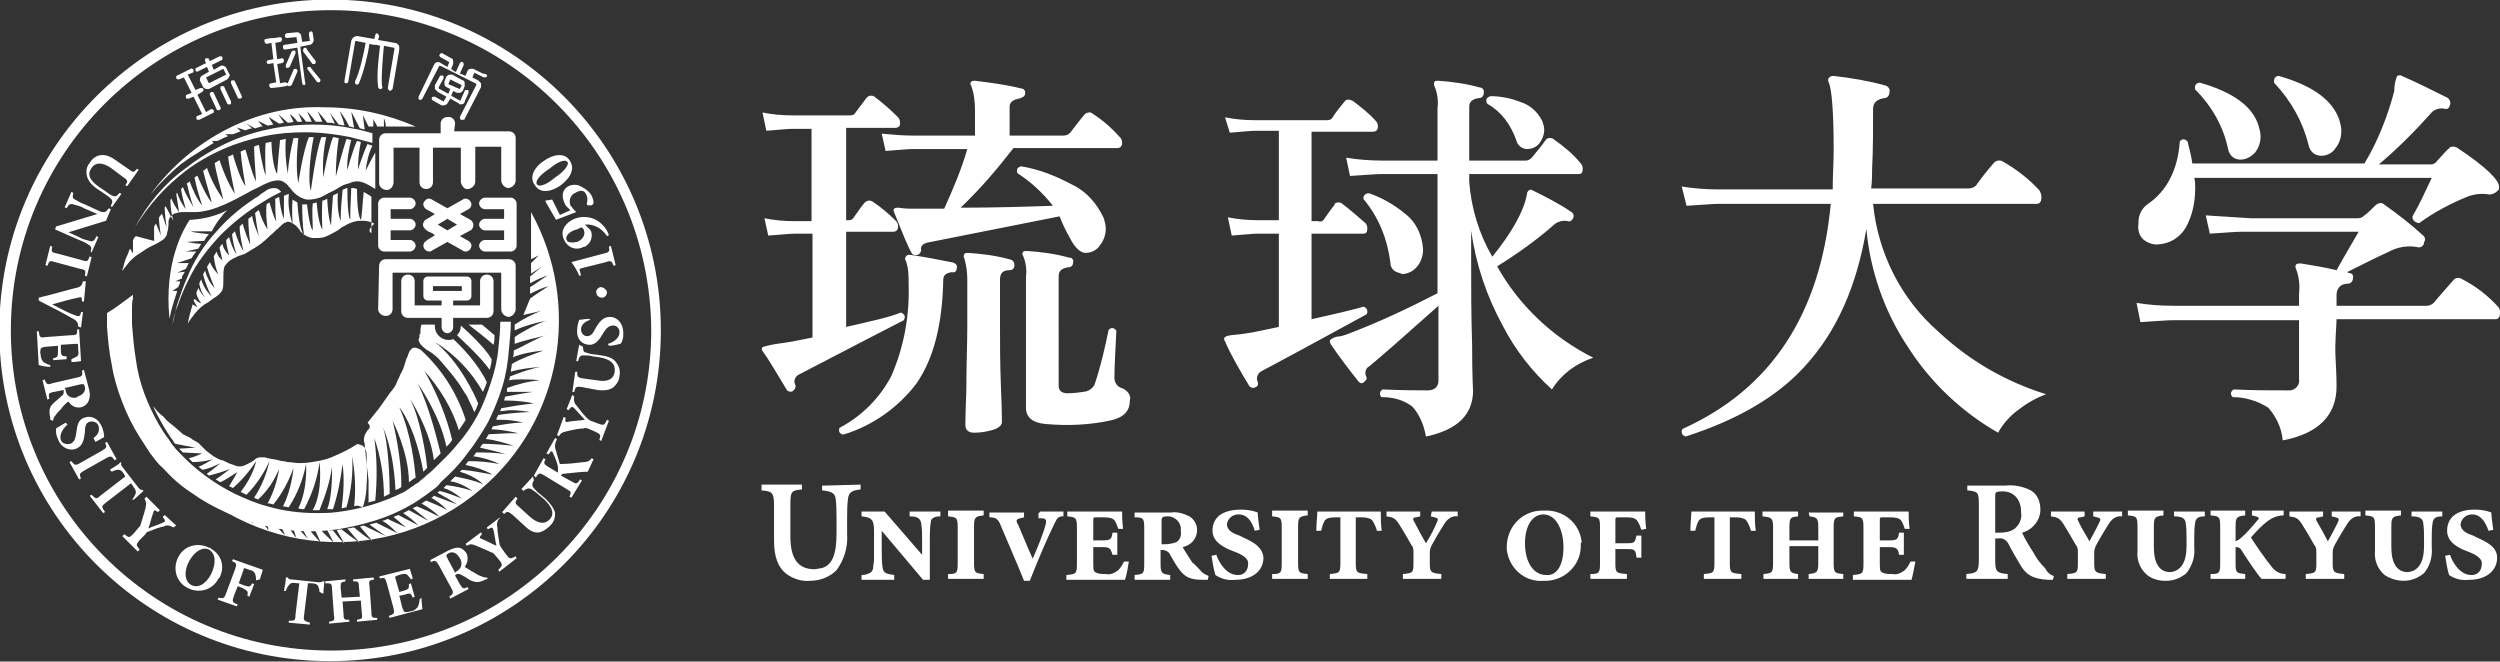
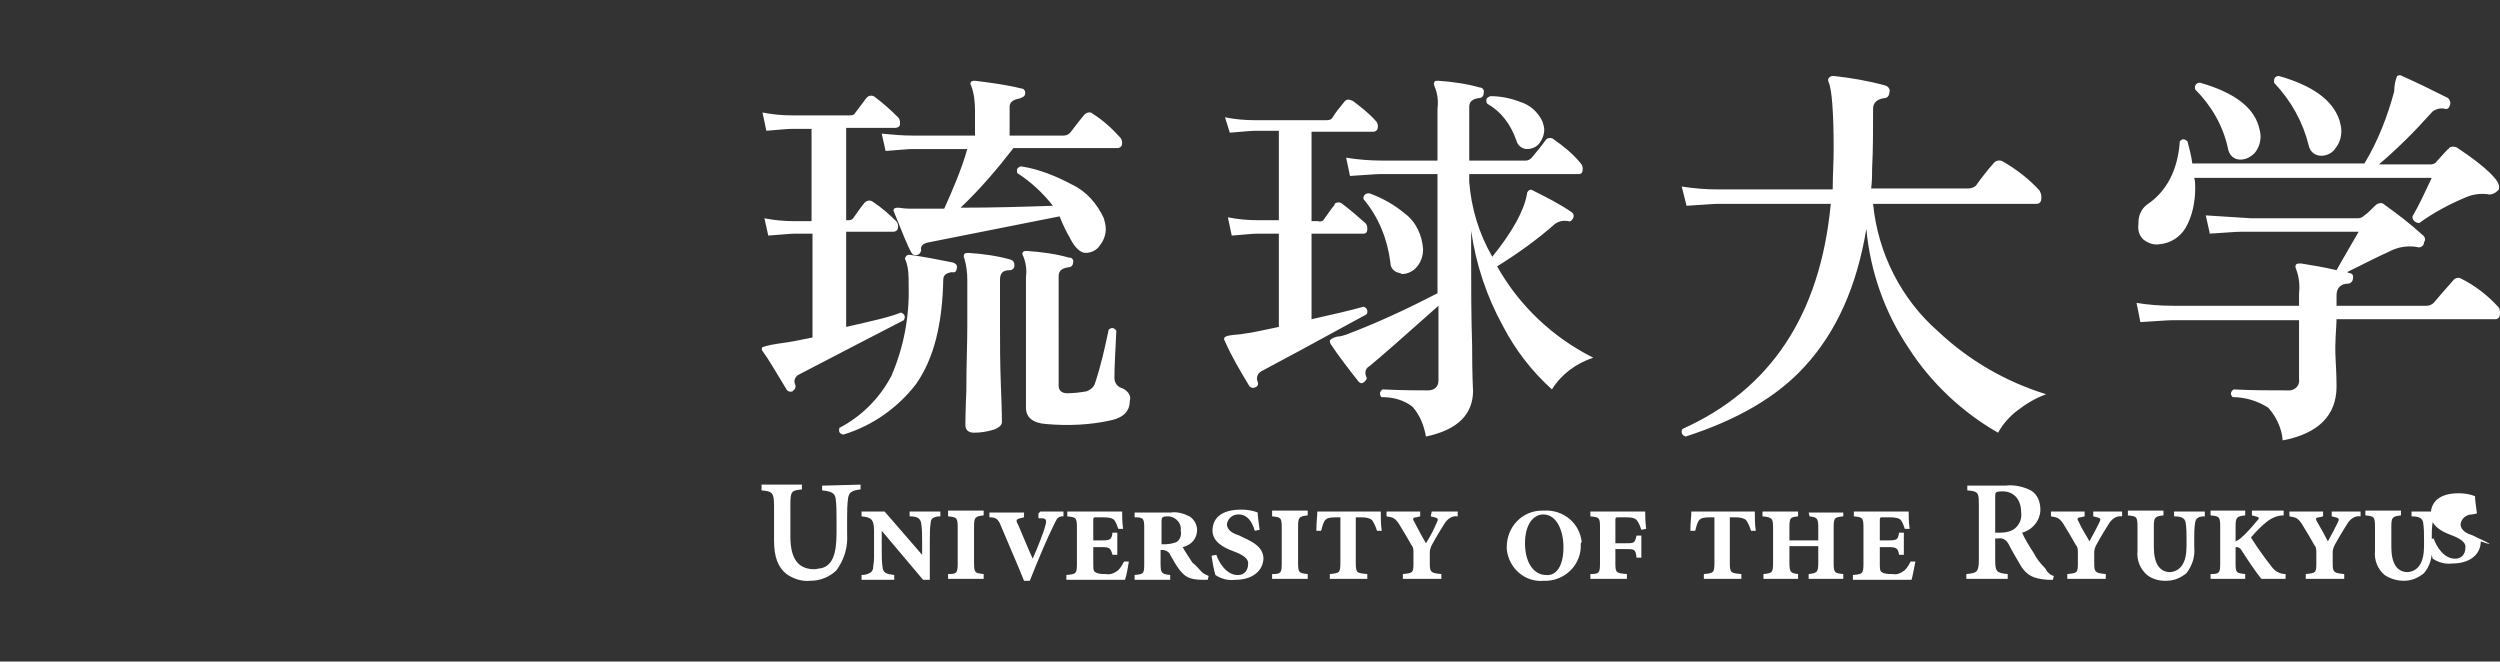
<svg xmlns="http://www.w3.org/2000/svg" version="1.1" id="レイヤー_1" x="0px" y="0px" viewBox="0 0 260 68.8" style="enable-background:new 0 0 260 68.8;" xml:space="preserve">
  <rect x="0" y="0" width="260" height="68.8" fill="#333333" stroke="none" />
  <style type="text/css">
	.st0{fill:#FFFFFF;}
</style>
  <g transform="translate(108.528 404.458)">
-     <path class="st0" d="M-39.8-370.1c0,19-15.4,34.4-34.4,34.4c-19,0-34.4-15.4-34.4-34.4c0-19,15.4-34.4,34.4-34.4c0,0,0,0,0,0   C-55.2-404.5-39.8-389.1-39.8-370.1z M-74.1-403.4c-18.4,0-33.3,14.9-33.3,33.3c0,18.4,14.9,33.3,33.3,33.3   c18.4,0,33.3-14.9,33.3-33.3c0,0,0,0,0,0C-40.9-388.5-55.8-403.4-74.1-403.4C-74.1-403.4-74.1-403.4-74.1-403.4L-74.1-403.4z    M-61.3-390.8h5.7c0.4,0,0.7,0.3,0.7,0.7v4.4c0,0.4-0.3,0.7-0.7,0.8c-0.4,0-0.7-0.3-0.8-0.7c0,0,0,0,0,0v-3.6h-2.7v3.6   c0,0.4-0.3,0.7-0.7,0.8s-0.7-0.3-0.8-0.7c0,0,0,0,0,0v-3.6h-2.9v3.6c0,0.4-0.3,0.7-0.7,0.7c-0.4,0-0.7-0.3-0.7-0.7c0,0,0,0,0,0   v-3.6h-2.7v3.6c0,0.4-0.3,0.8-0.7,0.8c-0.4,0-0.8-0.3-0.8-0.7c0,0,0-0.1,0-0.1v-4.4c0-0.4,0.3-0.7,0.7-0.7h5.7v-1   c0-0.4,0.3-0.7,0.8-0.7c0.4,0,0.7,0.3,0.7,0.7L-61.3-390.8z M-65.9-382.7c0.3,0,0.6-0.3,0.6-0.6s-0.3-0.6-0.6-0.6h-2.7   c-0.3,0-0.6,0.3-0.6,0.6v4.4c0,0.3,0.3,0.6,0.6,0.6h2.7c0.3,0,0.6-0.3,0.6-0.6c0-0.3-0.3-0.6-0.6-0.6h-2v-1h2   c0.3,0,0.6-0.3,0.6-0.6c0-0.3-0.3-0.6-0.6-0.6h-2v-1H-65.9z M-58.1-379.5c-0.3,0-0.6,0.3-0.6,0.6c0,0.3,0.3,0.6,0.6,0.6l0,0h2.7   c0.3,0,0.6-0.3,0.6-0.6v-4.4c0-0.3-0.3-0.6-0.6-0.6h-2.7c-0.3,0-0.6,0.3-0.6,0.6c0,0.3,0.3,0.6,0.6,0.6l0,0h2v1h-2   c-0.3,0-0.6,0.3-0.6,0.6c0,0.3,0.3,0.6,0.6,0.6l0,0h2v1L-58.1-379.5z M-64.3-381.6c0,0,0.1,0,1-0.6l-0.9-0.5   c-0.3-0.2-0.4-0.6-0.2-0.8c0.2-0.3,0.5-0.4,0.8-0.2l1.6,0.9l1.6-0.9c0.1-0.1,0.2-0.1,0.3-0.1c0.3,0,0.6,0.3,0.6,0.6   c0,0.2-0.1,0.4-0.3,0.5l-0.9,0.5l1.1,0.6c0.3,0.2,0.4,0.6,0.2,0.9c-0.1,0.1-0.1,0.2-0.2,0.2l-1.1,0.6l0.9,0.5   c0.3,0.2,0.4,0.5,0.2,0.8c-0.1,0.2-0.3,0.3-0.5,0.3c-0.1,0-0.2,0-0.3-0.1l-1.6-0.9l-1.6,0.9c-0.1,0.1-0.2,0.1-0.3,0.1   c-0.3,0-0.6-0.3-0.6-0.6c0-0.2,0.1-0.4,0.3-0.5l0.1-0.1c0.7-0.4,0.8-0.5,0.8-0.5v0h0c0,0-0.1,0-0.1-0.1c0,0,0,0,0,0   c-0.1,0-0.1-0.1-0.2-0.1c-0.1-0.1-0.3-0.1-0.4-0.2c-0.2-0.1-0.4-0.3-0.5-0.5C-64.6-381.1-64.5-381.4-64.3-381.6L-64.3-381.6z    M-63-381.1l1,0.6l1-0.6l-1-0.6L-63-381.1z M-69.2-372.3c0,0.4,0.4,0.7,0.8,0.7c0.4,0,0.7-0.3,0.7-0.7v-3.8h11.3v3.8   c0,0.4,0.3,0.7,0.7,0.8c0.4,0,0.7-0.3,0.8-0.7c0,0,0,0,0,0v-4.6c0-0.4-0.3-0.7-0.7-0.7h-12.8c-0.4,0-0.7,0.3-0.7,0.7c0,0,0,0,0,0   L-69.2-372.3z M-65.4-375.2v2.5h2.8v-0.5H-64c-0.3,0-0.5-0.2-0.5-0.5v-1.5c0-0.3,0.2-0.5,0.5-0.5h4c0.3,0,0.5,0.2,0.5,0.5v1.5   c0,0.3-0.2,0.5-0.5,0.5h-1.4v0.5h2.8v-2.5c0-0.4,0.3-0.7,0.7-0.7c0.4,0,0.7,0.3,0.7,0.7c0,0,0,0,0,0v3.1c0,0.4-0.3,0.7-0.7,0.7   c0,0,0,0,0,0h-3.5v1c0,0.3-0.3,0.6-0.6,0.6c-0.3,0-0.6-0.3-0.6-0.6v-1h-3.5c-0.4,0-0.7-0.3-0.7-0.7v-3.1c0-0.4,0.3-0.7,0.7-0.7   C-65.8-375.9-65.4-375.7-65.4-375.2C-65.4-375.3-65.4-375.3-65.4-375.2L-65.4-375.2z M-60.5-374.2v-0.5h-3v0.5H-60.5z M-97.4-371.9   v0.4c0,0.2,0,0.3,0,0.5c0,0.2,0,0.4,0,0.5c0.1,1.3,0.2,2.6,0.5,4c0.2,1.3,0.6,2.6,1.1,3.9c0.5,1.3,1.1,2.5,1.8,3.6   c0.4,0.6,0.7,1.1,1.1,1.7c0.4,0.5,0.8,1.1,1.3,1.5c0.9,1,1.9,1.9,3,2.6c1.1,0.8,2.2,1.4,3.5,2c1.2,0.6,2.5,1,3.7,1.3   c1.7,0.5,3.5,0.7,5.2,0.7l0,0c0.9,0,1.8-0.1,2.7-0.2c1.3-0.2,2.6-0.5,3.9-0.9c1.3-0.4,2.5-0.9,3.7-1.6c0.6-0.3,1.1-0.7,1.7-1.1   c0.3-0.2,0.5-0.4,0.8-0.6c0.3-0.2,0.5-0.4,0.7-0.7c1-0.9,1.9-1.8,2.7-2.9c0.8-1,1.5-2.1,2.2-3.3c0.6-1.2,1.1-2.4,1.5-3.7   c0.4-1.3,0.6-2.6,0.7-3.9c0.1-1,0.2-2,0.2-2.9c0,0,0,0,0,0c0,0,0,0,0,0h-1.1c0,0,0,0,0,0c0,0.9-0.1,1.9-0.2,2.8   c-0.1,1.2-0.4,2.4-0.8,3.6c-0.4,1.2-0.8,2.3-1.4,3.4c-0.6,1.1-1.3,2.1-2.1,3c-0.8,1-1.7,1.8-2.6,2.7c-0.2,0.2-0.5,0.4-0.7,0.6   c-0.2,0.2-0.5,0.4-0.7,0.6c-0.5,0.3-1,0.7-1.5,1c-2.2,1.1-4.5,1.8-7,2.1c-0.7,0.1-1.4,0.1-2.1,0.1c-1.7,0-3.4-0.2-5.1-0.7   c-1.2-0.3-2.3-0.8-3.4-1.3c-2.2-1.1-4.1-2.5-5.8-4.3c-0.4-0.4-0.8-0.9-1.1-1.4c-0.4-0.5-0.7-1-1-1.5c-1.2-2.1-2.1-4.4-2.4-6.8   c-0.2-1.2-0.3-2.4-0.4-3.6c0-0.1,0-0.3,0-0.5c0-0.1,0-0.3,0-0.4c0-0.3,0-0.6,0-0.9c0-0.3,0-0.6,0.1-0.9c0-0.1,0-0.2,0-0.4   c0,0,0,0,0,0c0,0,0,0,0,0C-95.5-373.2-96.7-372.3-97.4-371.9C-97.4-371.9-97.4-371.9-97.4-371.9L-97.4-371.9z M-94.5-380.8   C-94.5-380.8-94.5-380.8-94.5-380.8c1.4-2.3,3.2-4.3,5.3-5.9c2.4-1.8,5.2-3,8.2-3.6c1.4-0.3,2.8-0.4,4.2-0.4c1.6,0,3.2,0.2,4.7,0.5   c0.8,0.2,1.5,0.4,2.3,0.6c0,0,0,0,0,0c0,0,0,0,0,0v-1c0,0,0,0,0,0c-0.7-0.2-1.4-0.4-2.1-0.5c-1.4-0.3-2.7-0.4-4.1-0.4   c-1.7,0-3.4,0.2-5.1,0.6c-3,0.7-5.8,2.1-8.2,4C-91.5-385.3-93.2-383.2-94.5-380.8C-94.5-380.8-94.5-380.8-94.5-380.8   C-94.5-380.8-94.5-380.8-94.5-380.8L-94.5-380.8z M-70-380.3C-70-380.2-69.9-380.2-70-380.3c0.1,0.1,0.1,0.1,0.1,0.1c0,0,0,0,0,0   c0,0,0,0,0,0v-3.8c0,0,0,0,0,0l-0.3-0.2c-0.2-0.1-0.3-0.2-0.5-0.3c0,0,0,0,0,0c0,0,0,0,0,0c-0.1,0.9-0.2,2.7-0.3,2.9   c0,0-0.4-0.3-0.4-3.2c0,0,0,0,0,0c-0.2-0.1-0.4-0.1-0.6-0.1c0,0,0,0,0,0c0,0.6-0.1,1.7-0.1,3.2l0,0.1c0,0-0.3-0.2-0.3-3.3   c0,0,0,0,0,0c0,0,0,0,0,0c0,0-0.1,0-0.1,0c-0.1,0.1-0.3,0.1-0.4,0.2c0,0,0,0,0,0c0,0,0,0,0,0c-0.1,1.1-0.2,2.1-0.2,3.2   c0,0-0.4-0.7-0.3-2.9c0,0,0,0,0,0c0,0,0,0,0,0c-0.1,0.1-0.3,0.2-0.4,0.2l-0.1,0.1c0,0,0,0,0,0c-0.1,1.3-0.2,2.9-0.2,3.1   c0,0-0.3-0.7-0.4-2.8c0,0,0,0,0,0h0l0,0c-0.2,0.1-0.3,0.2-0.5,0.2c0,0,0,0,0,0c-0.1,1.5,0,3,0,3c0,0-0.4-0.4-0.6-2.8c0,0,0,0,0,0h0   c-0.1,0-0.3,0.1-0.4,0.1c0,0,0,0,0,0c-0.1,0.9,0,1.8,0,2.8c0,0-0.3-0.1-0.6-2.7c0,0,0,0,0,0h0c-0.1,0-0.1,0-0.2,0   c-0.1,0-0.2,0-0.3,0c0,0,0,0,0,0c0,0,0,0,0,0c0,2.3,0.2,3.2,0.2,3.2c0,0-0.5-0.3-0.7-3.4c0,0,0,0,0,0c-0.2-0.1-0.3-0.2-0.5-0.3   c0,0,0,0,0,0c0,0,0,0,0,0c-0.1,0.9,0,2.6,0,2.6c-0.3-1-0.5-2-0.4-3v0c0,0,0-0.1,0-0.2c0,0,0,0,0,0c0,0,0,0,0,0l-0.5,0.2   c0,0,0,0,0,0v0c0,0.9,0,2.4,0,2.4c-0.3-0.7-0.4-1.5-0.5-2.3c0,0,0,0,0,0c0,0,0,0,0,0c-0.1,0.1-0.2,0.1-0.4,0.2c0,0,0,0,0,0   c0,0.8,0,1.6,0.1,2.4c-0.3-0.6-0.5-1.3-0.7-2c0,0,0,0,0,0c0,0,0,0,0,0l0,0c0,0,0,0,0,0c-0.1,0-0.1,0.1-0.2,0.1l-0.1,0.1   c0,0,0,0,0,0c-0.1,0.9,0,1.7,0.1,2.6c-0.4-0.6-0.7-1.3-0.9-2c0,0,0,0,0,0h0c-0.2,0.1-0.3,0.2-0.4,0.3c0,0,0,0,0,0   c0.1,0.8,0.2,1.6,0.4,2.4c-0.3-0.7-0.6-1.4-0.7-2.1c0,0,0,0,0,0c0,0,0,0,0,0c-0.1,0.1-0.3,0.2-0.4,0.3c0,0,0,0,0,0   c0,0.9,0.1,1.8,0.2,2.7c-0.3-0.7-0.6-1.5-0.8-2.2c0,0,0,0,0,0c0,0,0,0,0,0c-0.1,0.1-0.2,0.2-0.3,0.3l0,0c0,0,0,0,0,0   c0,0.9,0.2,1.7,0.4,2.6c-0.4-0.7-0.7-1.4-0.9-2.1c0,0,0,0,0,0c0,0,0,0,0,0c-0.1,0.1-0.2,0.2-0.3,0.3v0c0.1,0.7,0.2,1.4,0.5,2.1   c-0.4-0.5-0.6-1.1-0.8-1.8c0,0,0,0,0,0c0,0,0,0,0,0c-0.1,0.1-0.2,0.2-0.3,0.3l0,0c0,0.6,0.2,1.1,0.3,1.6c-0.3-0.3-0.6-0.7-0.7-1.2   c0,0,0,0,0,0c0,0,0,0,0,0c-0.1,0.1-0.2,0.2-0.3,0.4c0,0,0,0,0,0c0.1,0.4,0.2,0.9,0.3,1.3c-0.3-0.2-0.5-0.5-0.6-0.9c0,0,0,0,0,0   c0,0,0,0,0,0c-0.1,0.2-0.2,0.3-0.3,0.5c0,0,0,0,0,0c0.1,0.7,0.2,1.3,0.5,1.9c-0.4-0.4-0.7-0.8-0.9-1.3c0,0,0,0,0,0c0,0,0,0,0,0   c-0.1,0.2-0.2,0.3-0.3,0.5v0c0.2,0.7,0.5,1.5,0.8,2.2c-0.5-0.5-0.8-1.1-1-1.8c0,0,0,0,0,0c0,0,0,0,0,0c-0.1,0.2-0.2,0.3-0.2,0.4   c0,0,0,0,0,0c0.2,0.8,0.5,1.6,0.9,2.3c-0.5-0.5-0.9-1.1-1.1-1.8c0,0,0,0,0,0c0,0,0,0,0,0c-0.1,0.2-0.2,0.3-0.2,0.5c0,0,0,0,0,0   c0.1,0.5,0.3,1,0.6,1.4c-0.3-0.3-0.5-0.6-0.7-1c0,0,0,0,0,0l0,0c0,0,0,0,0,0c-0.1,0.2-0.2,0.4-0.2,0.6v0c0.1,0.4,0.3,0.7,0.5,1   c-0.3-0.1-0.5-0.3-0.7-0.5c0,0,0,0,0,0c0,0,0,0,0,0c0,0.1-0.1,0.2-0.1,0.2l0,0v0l0.4,0.7c-0.2-0.1-0.3-0.2-0.5-0.3c0,0,0,0,0,0   c0,0,0,0,0,0c-0.2,0.7-0.4,1.4-0.5,2c0,0,0,0,0,0h0c0,0,0,0,0,0c0.2-0.4,0.5-0.7,0.7-1c0.4-0.5,0.8-0.9,1.4-1.2l0,0   c0.1-0.1,0.3-0.2,0.4-0.3c0,0,0.1,0,0.1-0.1l0,0c0.4-0.2,0.8-0.5,1-0.9c0.1-0.3,0.1-0.6,0.1-0.9v-0.1c0-0.1,0-0.2,0-0.3   c0-0.4,0-0.7,0.1-1.1c0.3-0.5,0.7-0.8,1.2-1c0.2-0.1,0.4-0.2,0.5-0.2h0c0.2-0.1,0.4-0.1,0.5-0.2c0.3-0.2,0.7-0.4,1-0.6   c0.5-0.3,1-0.7,1.5-1.2l0.1-0.1c0.3-0.2,0.5-0.5,0.8-0.7c0,0,0.1-0.1,0.1-0.1l0,0c0.2-0.2,0.4-0.4,0.6-0.5c0.1,0,0.2-0.1,0.3-0.1   c0.4,0,0.9,0.4,1.2,0.8l0,0c0,0.1,0.1,0.1,0.1,0.2c0.4,0.4,0.9,0.7,1.4,0.7c0.4,0,0.8,0,1.1-0.1c0.5-0.2,0.9-0.4,1.4-0.7l0,0   c0.1-0.1,0.3-0.2,0.4-0.3c0,0,0.1-0.1,0.2-0.1c0.3-0.2,0.7-0.4,1.1-0.5c0.3-0.1,0.6-0.1,0.9-0.1c0.4,0,0.8,0.1,1.2,0.3   C-70.3-380.5-70.1-380.4-70-380.3L-70-380.3z M-84.9-382.6c-1.1,0.6-2.4,0.9-3.7,1c-0.1,0-0.1,0-0.2,0l0,0c0,0,0,0,0,0   c-0.6,0.9-2.7,4.4-2.1,10.3c0,0,0,0,0,0l0,0c0,0,0,0,0,0c0.1-0.5,0.2-1,0.4-1.6c0.1-0.4,0.3-0.9,0.4-1.3c0,0,0,0,0,0c0,0,0,0,0,0   l0,0l-0.5,0l0.6-0.4l0,0c0.1-0.2,0.2-0.4,0.2-0.6c0,0,0,0,0,0c0,0,0,0,0,0c0,0,0,0,0,0l-0.5,0l0.7-0.3c0,0,0,0,0,0c0,0,0,0,0-0.1   c0,0,0,0,0-0.1c0.1-0.2,0.2-0.3,0.3-0.5c0,0,0,0,0,0c0,0,0,0,0,0l-0.8,0.1l0.9-0.4c0,0,0,0,0,0c0.1-0.2,0.2-0.4,0.3-0.6v0   c0,0,0,0,0,0l-1.2,0l1.5-0.5l0,0c0.1-0.2,0.3-0.5,0.5-0.7c0,0,0,0,0,0c0,0,0,0,0,0l-1.1,0l1.3-0.3c0,0,0,0,0,0   c0.1-0.2,0.2-0.3,0.3-0.5c0,0,0,0,0,0c0,0,0,0,0,0c0,0,0,0,0,0c-0.5,0-1-0.1-1.5-0.2c0.2,0,1.2-0.1,1.8-0.1c0,0,0,0,0,0   c0.1-0.2,0.3-0.5,0.5-0.7c0,0,0,0,0,0c0,0,0,0,0,0c-0.6-0.1-1.3-0.1-1.9-0.3c0,0,1.4,0,2.2,0c0,0,0,0,0,0   C-86-381.4-85.3-382.2-84.9-382.6C-84.9-382.6-84.9-382.6-84.9-382.6C-84.9-382.6-84.9-382.6-84.9-382.6L-84.9-382.6z M-94.4-379.9   L-94.4-379.9C-94.4-379.9-94.4-379.9-94.4-379.9L-94.4-379.9c-0.1,0.1-0.1,0.1-0.1,0.1c-0.1,0.1-0.1,0.2-0.2,0.3l0,0.1l0,0l0,1.3   l-0.3-0.5c0,0,0,0,0,0c0,0,0,0,0,0c0,0.1-0.1,0.1-0.1,0.2c0,0.1-0.1,0.2-0.1,0.3c-0.2,0.4-0.4,0.9-0.5,1.4c0,0.1-0.1,0.2-0.1,0.3   c0,0,0,0.1,0,0.1v0c0,0,0,0,0,0c0,0,0,0,0,0h0c0,0,0,0,0,0c0.2-0.3,0.5-0.6,0.7-0.9c0.3-0.3,0.7-0.7,1.1-0.9   c0.3-0.2,0.7-0.5,1.1-0.7c0.2-0.1,0.4-0.2,0.6-0.3c0.2-0.1,0.4-0.2,0.5-0.3c0.3-0.1,0.5-0.4,0.6-0.6c0.1-0.4,0.2-0.8,0.2-1.2v-0.1   c0-0.2,0-0.4,0.2-0.6c0.1-0.1,0.2-0.2,0.3-0.3c0.3-0.1,0.6-0.2,0.9-0.2c0.2,0,0.5,0,0.7,0l0.1,0c0.2,0,0.3,0,0.5,0   c2,0,4.2-1.3,5.7-2.1c0.3-0.2,0.6-0.3,0.8-0.4c0.9-0.5,1.6-0.8,2.2-0.8c0.4,0,0.7,0.2,1,0.5c0.1,0.2,0.3,0.3,0.4,0.5   c0.4,0.5,1,0.9,1.6,1c0.1,0,0.1,0,0.2,0c0.4,0,0.8-0.1,1.1-0.2c0.3-0.1,0.6-0.3,0.8-0.4c0.1,0,0.1-0.1,0.2-0.1   c0.2-0.1,0.4-0.2,0.6-0.3c0.2-0.1,0.3-0.2,0.5-0.3c0.3-0.2,0.6-0.3,1-0.4c0.2-0.1,0.5-0.2,0.8-0.2c0.7,0,1.4,0.5,1.9,0.8   c0,0,0,0,0,0c0,0,0,0,0,0v-3.8c0,0,0,0,0,0c0,0,0,0,0,0c-0.4,0.7-1,1.9-1,1.9c0.1-0.9,0.3-1.8,0.7-2.6v0c0,0,0,0,0,0c0,0,0,0,0,0   c-0.2-0.1-0.4-0.1-0.5-0.2c0,0,0,0,0,0c-0.3,0.6-1,2.6-1,2.7c0-1,0.1-1.9,0.3-2.9c0,0,0,0,0,0c-0.1,0-0.3-0.1-0.4-0.1c0,0,0,0,0,0   c-0.4,0.8-1,3-1,3l0,0c-0.1-0.8,0.2-2.4,0.4-3.1c0,0,0,0,0,0h0c-0.2,0-0.3-0.1-0.5-0.1c0,0,0,0,0,0c-0.4,1.2-1.1,3.9-1.1,3.9   c0-1.3,0.1-2.7,0.3-4c0,0,0,0,0,0l0,0c-0.2,0-0.4-0.1-0.6-0.1c0,0,0,0,0,0c-0.5,1.3-1,4.1-1,4.2c-0.1-1.4,0-2.8,0.3-4.2   c0,0,0,0,0,0c0,0,0,0,0,0c-0.2,0-0.4,0-0.5,0l0,0c0,0,0,0,0,0c-0.6,1.6-1.1,5.6-1.1,5.6c-0.4-1.4,0.1-4.7,0.3-5.6c0,0,0,0,0,0   c0,0,0,0,0,0c-0.2,0-0.3,0-0.5,0c0,0,0,0,0,0c-0.6,1.4-1.1,4.7-1.1,4.8l0,0c-0.3-1.6-0.1-3.8,0-4.7c0,0,0,0,0,0c0,0,0,0,0,0   c-0.2,0-0.4,0-0.5,0c0,0,0,0,0,0c-0.3,1.2-0.5,2.4-0.6,3.7l0,0c-0.2-1.2-0.3-2.4-0.2-3.6c0,0,0,0,0,0c0,0,0,0,0,0   c-0.2,0-0.4,0.1-0.6,0.1c0,0,0,0,0,0c-0.1,0.9-0.3,3.2-0.3,3.5v0c-0.4-0.4-0.6-2.6-0.6-3.3c0,0,0,0,0,0h0c-0.2,0-0.4,0.1-0.6,0.1   c0,0,0,0,0,0c-0.1,1,0,3.4,0,3.4c-0.3-0.8-0.6-2.5-0.7-3.2c0,0,0,0,0,0c0,0,0,0,0,0c-0.2,0.1-0.4,0.1-0.5,0.2c0,0,0,0,0,0   c0,1,0.2,3.3,0.2,3.6c-0.4-0.7-0.9-2.7-1.1-3.3c0,0,0,0,0,0h0c-0.2,0.1-0.3,0.1-0.5,0.2c0,0,0,0,0,0c0.1,1.2,0.3,2.4,0.5,3.6   c-0.5-0.7-1.1-2.5-1.3-3.3c0,0,0,0,0,0c0,0,0,0,0,0c-0.2,0.1-0.3,0.2-0.5,0.2c0,0,0,0,0,0c0,0,0,0,0,0c0.1,1.1,0.7,3.8,0.7,3.9   c-0.7-1.1-1.2-2.3-1.6-3.5c0,0,0,0,0,0h0c-0.2,0.1-0.3,0.2-0.5,0.3c0,0,0,0,0,0c0.2,1.3,0.6,2.5,0.9,3.8c-0.7-1-1.3-2.1-1.7-3.3   c0,0,0,0,0,0c0,0,0,0,0,0c-0.1,0.1-0.2,0.2-0.4,0.3c0,0,0,0,0,0c0.2,0.9,0.9,3.2,0.9,3.3c-0.5-0.5-1.3-2.3-1.5-2.8c0,0,0,0,0,0   c0,0,0,0,0,0c-0.1,0.1-0.2,0.1-0.3,0.2c0,0,0,0,0,0c0.2,1,0.5,2,0.8,2.9c-0.5-0.5-1.1-1.9-1.3-2.5c0,0,0,0,0,0c0,0,0,0,0,0l0,0   c-0.1,0.1-0.2,0.2-0.3,0.2c0,0,0,0,0,0c0.2,0.8,0.4,1.7,0.7,2.5c-0.4-0.7-0.8-1.3-1.1-2.1l0,0c0,0,0,0,0,0l-0.2,0.2c0,0,0,0,0,0   c0.1,0.7,0.3,1.4,0.5,2.1c-0.4-0.5-0.7-1.1-0.9-1.7c0,0,0,0,0,0c0,0,0,0,0,0c0,0-0.1,0.1-0.1,0.1l0,0c0,0,0,0,0,0   c0.1,0.6,0.2,1.3,0.3,1.9c-0.3-0.4-0.6-0.9-0.8-1.4l0,0c0,0,0,0,0,0c-0.1,0.1-0.1,0.1-0.1,0.2c0,0,0,0,0,0c0,0.7,0.1,1.4,0.3,2.1   c-0.3-0.5-0.5-1-0.8-1.5c0,0,0,0,0,0c0,0,0,0,0,0l0,0c0,0-0.1,0.1-0.1,0.1c0,0,0,0,0,0.1l0,0v0c0,0.6,0.2,2,0.2,2   c-0.1-0.3-0.4-1.2-0.5-1.5c0,0,0,0,0,0c0,0,0,0,0,0l0,0c0,0,0,0,0,0.1c-0.1,0.1-0.2,0.2-0.3,0.4v0c0,0.6,0.2,1.7,0.2,1.8l-0.5-1.2   c0,0,0,0,0,0l0,0c0,0,0,0,0,0c-0.1,0.1-0.1,0.2-0.2,0.3v0l0,1.5L-94.4-379.9C-94.4-379.9-94.4-379.9-94.4-379.9L-94.4-379.9z    M-92.9-384.2C-92.9-384.2-92.9-384.2-92.9-384.2c1-1.2,2-2.2,3.2-3.2c0.3-0.2,0.7-0.5,1-0.7c0.8-0.5,1.6-1,2.4-1.5c0,0,0,0,0,0   s0,0,0,0l-0.2-0.2l0.6,0h0c0.4-0.2,0.8-0.4,1.1-0.5c0,0,0,0,0,0c0,0,0,0,0,0l-0.3-0.2l0.8,0h0c0.3-0.1,0.5-0.2,0.8-0.3c0,0,0,0,0,0   c0,0,0,0,0,0l-0.4-0.4l0.9,0.3h0c0.2-0.1,0.5-0.2,0.7-0.2c0,0,0,0,0,0c0,0,0,0,0,0l-0.6-0.5l0.9,0.5c0,0,0,0,0,0   c0.2-0.1,0.4-0.1,0.6-0.2c0,0,0.1,0,0.1,0l0.1,0c0,0,0,0,0,0c0,0,0,0,0,0l-0.5-0.6l1,0.5h0c0.2,0,0.4-0.1,0.6-0.1c0,0,0,0,0,0   c0,0,0,0,0,0l-0.5-0.8l1.1,0.7c0,0,0,0,0,0c0.2,0,0.3-0.1,0.5-0.1c0,0,0,0,0,0c0,0,0,0,0,0l-0.6-0.9l1,0.9c0,0,0,0,0,0   c0.2,0,0.4,0,0.6-0.1c0,0,0,0,0,0c0,0,0,0,0,0s0,0,0,0l-0.4-0.8c0.3,0.2,0.6,0.5,0.8,0.8c0,0,0,0,0,0c0.2,0,0.4,0,0.5,0   c0,0,0,0,0,0v0l-0.4-0.9c0.3,0.3,0.6,0.6,0.8,0.9c0,0,0,0,0,0c0.2,0,0.4,0,0.6,0c0,0,0,0,0,0l0,0l-0.5-1.1c0.3,0.3,0.6,0.7,0.9,1.1   c0,0,0,0,0,0c0.2,0,0.4,0,0.7,0c0,0,0,0,0,0v0l-0.5-1.1c0.1,0.1,0.7,0.8,1,1.2c0,0,0,0,0,0c0.2,0,0.5,0,0.8,0.1c0,0,0,0,0,0v0   l-0.5-1.1c0.3,0.4,0.6,0.8,0.9,1.2c0,0,0,0,0,0l0.6,0.1c0,0,0,0,0,0v0c-0.1-0.5-0.3-1-0.5-1.5c0.4,0.5,0.7,1,1,1.6c0,0,0,0,0,0h0   c0.2,0,0.3,0.1,0.5,0.1h0c0,0,0,0,0,0c0,0,0,0,0,0c-0.1-0.4-0.2-1.2-0.3-1.6c0.1,0.1,0.6,1.1,0.9,1.7c0,0,0,0,0,0   c0.2,0,0.3,0.1,0.5,0.1h0c0,0,0,0,0,0v0v0l-0.2-1.5c0.2,0.4,0.4,0.8,0.6,1.2c0,0,0,0,0,0h0.5c0,0,0,0,0,0v0l0-0.8   c0.1,0.3,0.3,0.5,0.4,0.8c0,0,0,0,0,0h0.7c0,0,0,0,0,0v-0.9c0.1,0.3,0.2,0.6,0.2,0.9c0,0,0,0,0,0h3.1c0,0,0,0,0,0c0,0,0,0,0,0   c-3-1.3-6.2-2-9.5-2C-81.7-393.6-88.6-390.1-92.9-384.2C-92.9-384.2-92.9-384.2-92.9-384.2L-92.9-384.2z M-86-380.4   c-1.3,1.4-2.4,3.1-3.1,4.9c-0.4,0.9-0.7,1.8-1,2.7c-0.2,0.7-0.3,1.4-0.5,2.1c0,0,0,0,0,0c0,0,0,0,0,0l0,0c0,0,0,0,0,0   c0.1-0.7,0.3-1.4,0.6-2.1c0.3-0.9,0.7-1.8,1.1-2.6c0.8-1.7,2-3.2,3.3-4.6c1.3-1.3,2.8-2.5,4.5-3.5c0.6-0.4,1.2-0.7,1.8-1   c0,0,0,0,0,0c0,0,0,0,0,0l0,0c0,0,0-0.1-0.1-0.1c-0.1-0.2-0.4-0.3-0.6-0.3c-0.3,0-0.7,0.1-0.9,0.3c-0.3,0.2-0.5,0.3-0.7,0.5   C-83.2-383.1-84.7-381.9-86-380.4L-86-380.4z M-57.6-366L-57.6-366C-57.6-366-57.6-366-57.6-366c0.1-0.4,0.2-0.7,0.2-1.1   c0,0,0,0,0,0c-0.6-1.1-2.4-2.8-3.2-3.5c0,0,0,0,0,0c0,0,0,0,0,0c0,0.4-0.1,0.7-0.4,1c0,0,0,0,0,0s0,0,0,0   C-60.5-369.1-58.6-367.4-57.6-366C-57.6-366-57.6-366-57.6-366z M-58.3-363.7C-58.3-363.7-58.3-363.7-58.3-363.7   C-58.2-363.7-58.2-363.7-58.3-363.7c0.1-0.2,0.2-0.5,0.3-0.7c0-0.1,0.1-0.2,0.1-0.3l0,0c0,0,0,0,0,0c-0.8-1.8-2.7-3.8-3.5-4.5h0   c-0.2,0.1-0.3,0.1-0.5,0.1c-0.7,0-1.4-0.6-1.4-1.4v-0.2c0,0,0,0,0,0h-1.4c0,0,0,0,0,0c0,0.1-0.1,0.3-0.1,0.5c0,0.1,0,0.1,0,0.1   c0,0.1,0,0.1,0,0.2c0,0.1,0,0.2-0.1,0.2c0,0,0,0.1,0,0.2c0,0.1,0,0.2-0.1,0.3c0,0.4,0.4,0.8,0.7,1c0.1,0.1,0.2,0.2,0.3,0.2   c0.5,0.3,1,0.7,1.4,1.2c0.6,0.7,1.2,1.4,1.7,2.1c0.3,0.4,0.5,0.8,0.7,1.1c0.2,0.2,0.3,0.5,0.4,0.7c0.2,0.4,0.4,0.8,0.6,1.3   c0,0,0,0,0,0h0c0,0,0,0,0,0c0.2-0.3,0.3-0.6,0.4-0.9v0c-0.4-1-2-4.4-4.5-6.4C-61.2-367.6-59.5-365.8-58.3-363.7z M-57.2-368.6   L-57.2-368.6C-57.2-368.6-57.2-368.6-57.2-368.6c0.1-0.3,0.1-0.7,0.1-1c0,0,0,0,0,0l-1.3-1.1c0,0,0,0,0,0h-1.4c0,0,0,0,0,0   c0,0,0,0,0,0C-58.9-370-58-369.3-57.2-368.6C-57.2-368.6-57.2-368.6-57.2-368.6L-57.2-368.6z M-70.3-359.7   c-0.3,0.4-0.5,0.9-0.3,1.4c0,0.4,0.1,0.8,0.1,1.2v0c0.1,0.8,0.2,1.7,0.3,2.6c0,0.4,0,0.9,0,1.4c0,0.1,0,0.1,0,0.2l0,0   c0,0.1,0,0.2,0,0.4v0c0,0.1,0,0.2,0,0.3c0,0,0,0,0,0c0,0,0,0,0,0l0,0c0.2-0.1,0.5-0.1,0.7-0.2c0,0,0,0,0,0c0,0,0,0,0,0   c0.2-2.2,0.2-4.3-0.1-6.5c0.7,2,1,4.1,1,6.1c0,0,0,0,0,0h0c0.2-0.1,0.4-0.2,0.6-0.3c0,0,0,0,0,0c0-1.2-0.1-5.2-0.7-6.9   c0,0,1.1,2.2,1.3,6.5c0,0,0,0,0,0c0,0,0,0,0,0c0.1,0,0.2-0.1,0.3-0.1c0.1-0.1,0.2-0.1,0.3-0.2c0,0,0,0,0,0c0.1-3-0.9-6.9-0.9-6.9   c0,0,1.7,3.3,1.7,6.4c0,0,0,0,0,0h0c0.1-0.1,0.3-0.2,0.4-0.3c0.1-0.1,0.2-0.1,0.3-0.2c0,0,0,0,0,0c-0.1-1-0.4-4.4-1.7-7.3   c0,0,1.6,1.8,2.5,6.7c0,0,0,0,0,0c0,0,0,0,0,0c0.1-0.1,0.2-0.2,0.3-0.3c0,0,0.1-0.1,0.1-0.1l0,0c0,0,0,0,0,0   c-0.1-1.2-0.7-5.1-1.8-7.2c0,0,2.1,3.2,2.5,6.4c0,0,0,0,0,0c0,0,0,0,0,0c0.2-0.2,0.5-0.5,0.7-0.7c0,0,0,0,0,0   c-0.2-0.8-1.2-5-2.4-7.3c0,0,2.3,3.2,3,6.6c0,0,0,0,0,0c0,0,0,0,0,0c0.1-0.1,0.2-0.2,0.3-0.3c0.1-0.1,0.2-0.3,0.3-0.4c0,0,0,0,0,0   c-0.6-2.5-1.6-4.9-2.9-7.2c1.6,1.8,2.9,3.9,3.6,6.2c0,0,0,0,0,0c0,0,0,0,0,0c0.2-0.4,0.5-0.7,0.7-1.1c0,0,0,0,0,0   c-0.9-2.8-2.5-5.3-4.7-7.3c-0.2-0.1-0.4-0.2-0.6-0.2c-0.1,0-0.2,0-0.3,0.1c-0.1,0.1-0.2,0.2-0.3,0.4c0,0.1,0,0.1-0.1,0.2   c0,0.1,0,0.2-0.1,0.3c0,0.1-0.1,0.2-0.1,0.3c-0.1,0.2-0.1,0.4-0.2,0.6c-0.1,0.4-0.3,0.7-0.4,0.9c-0.1,0.3-0.3,0.6-0.4,0.9   c-0.1,0.3-0.3,0.5-0.5,0.8l-0.1,0.1c-0.4,0.6-0.8,1.1-1.2,1.7c-0.4,0.5-0.8,1-1.2,1.5C-69.9-360.1-70.1-359.9-70.3-359.7   L-70.3-359.7z M-71.7-351.8c0.2-1.7,0.1-3.5-0.2-5.2c0.1,1.8-0.1,3.6-0.6,5.3c0,0,0,0,0,0c-0.1,0-0.3,0.1-0.5,0.1c0,0,0,0,0,0   c0,0,0,0,0,0c0.2-1.5,0.3-3.1,0.1-4.6c-0.2,1.6-0.5,3.2-1,4.7c0,0,0,0,0,0c-0.2,0-0.4,0-0.6,0c0,0,0,0,0,0v0   c0.6-1.5,0.5-4.4,0.5-4.4c-0.2,1.5-0.7,3-1.3,4.5c0,0,0,0,0,0c-0.1,0-0.3,0-0.4,0h-0.2l-0.1,0c0,0,0,0,0,0c0,0,0,0,0,0   c1.1-2,0.7-4.9,0.7-5c-0.2,1.7-0.8,3.4-1.6,4.9c0,0,0,0,0,0c-0.2,0-0.4,0-0.6-0.1c0,0,0,0,0,0c0,0,0,0,0,0c1-2,0.8-4.6,0.8-4.6   c-0.3,1.6-0.9,3.1-1.8,4.5c0,0,0,0,0,0c-0.2,0-0.4-0.1-0.6-0.1c0,0,0,0,0,0c0,0,0,0,0,0c0.9-1.7,1.1-4,1.1-4   c-0.5,1.4-1.2,2.7-2.1,3.8c0,0,0,0,0,0l0,0c-0.1,0-0.3-0.1-0.4-0.1c0,0-0.1,0-0.1,0l-0.1,0c0,0,0,0,0,0c0,0,0,0,0,0   c0.6-1.1,1-2.3,1.2-3.6c-0.5,1.2-1.2,2.3-2.2,3.2c0,0,0,0,0,0c-0.1-0.1-0.3-0.1-0.4-0.2c0,0,0,0,0,0c0,0,0,0,0,0   c0.8-1.2,1.3-2.5,1.6-3.8c-0.6,1.3-1.4,2.5-2.4,3.5c0,0,0,0,0,0c-0.2-0.1-0.4-0.2-0.6-0.3c0,0,0,0,0,0c0,0,0,0,0,0   c1.4-1.8,1.6-3.2,1.6-3.2c-0.7,1.1-1.5,2-2.4,2.8h0c-0.1-0.1-0.3-0.1-0.4-0.2c0,0,0,0,0,0c0,0,0,0,0,0c0.3-0.5,0.7-1.1,0.9-1.6   c0,0,0,0,0,0c0,0,0,0,0,0c0,0,0,0,0,0c0,0,0,0,0,0v0c0,0,0,0,0,0.1c0,0,0,0,0,0c-0.6,0.4-1.2,0.8-1.8,1.1h0   c-0.2-0.1-0.3-0.2-0.5-0.3c0,0,0,0,0,0c0,0,0,0,0,0c0.5-0.3,1.5-1.1,1.5-1.1c-0.7,0.3-1.4,0.5-2.2,0.7c0,0,0,0,0,0   c-0.1-0.1-0.2-0.1-0.2-0.2c0,0,0,0,0,0s0,0,0,0c0.6-0.4,1.4-1.1,1.4-1.1c-0.6,0.3-1.2,0.6-1.9,0.7c0,0,0,0,0,0   c-0.1-0.1-0.2-0.2-0.4-0.3c0,0,0,0,0,0s0,0,0,0c0.5-0.2,1-0.5,1.5-0.8c-0.7,0.2-1.4,0.3-2.1,0.3l0,0c-0.1-0.1-0.2-0.2-0.4-0.4   c0,0,0,0,0,0c0,0,0,0,0,0c0.5-0.1,0.9-0.3,1.4-0.5l-2-0.1c0,0,0,0,0,0c-0.1-0.1-0.3-0.3-0.4-0.4c0,0,0,0,0,0l0,0l1.7-0.1l-2.1-0.4   c0,0,0,0,0,0c-0.1-0.1-0.2-0.2-0.2-0.3c-0.4-0.5-0.7-1-1-1.5c-0.4-0.7-0.8-1.4-1.1-2.1c0,0,0,0,0,0c0,0,0,0,0,0c0,0,0,0,0.1,0.1   l0,0c0.3,0.4,0.6,0.7,1,1c0.3,0.4,0.7,0.7,1.1,1l0,0c0.3,0.3,0.6,0.5,0.9,0.8l0.2,0.1c0.2,0.1,0.4,0.2,0.6,0.3c0,0,0.1,0,0.1,0.1   c0.2,0.1,0.5,0.3,0.7,0.4c0.2,0.2,0.3,0.3,0.5,0.5c0.1,0.1,0.2,0.2,0.3,0.3c0.5,0.4,1,0.8,1.6,1l0.1,0c0.4,0.2,0.8,0.4,1.2,0.5   c0.4,0.2,0.8,0.2,1.2,0c0.2-0.1,0.4-0.2,0.6-0.3c0.1-0.1,0.2-0.1,0.3-0.2c0.2-0.2,0.4-0.3,0.7-0.3c0.1,0,0.1,0,0.2,0   c0.2,0,0.3,0,0.5,0.1h0c0,0,0.1,0,0.1,0c0.3,0.1,0.7,0.1,1,0.2c0.3,0.1,0.7,0.1,1,0.2c0.4,0,0.8,0.1,1.1,0.1c0.1,0,0.2,0,0.3,0   c0.6,0,1.1-0.1,1.7-0.2c0.6-0.1,1.3-0.3,1.9-0.6c0.7-0.3,1.5-0.7,2.1-1.1c0.1-0.1,0.3-0.1,0.4,0c0.2,0,0.3,0.1,0.5,0.3   c0.1,0.2,0.2,0.4,0.2,0.7c0,1.2,0.1,2.2,0,3.1c0,0.7-0.1,1.4-0.3,2.1c0,0.1-0.1,0.2-0.1,0.3c0,0,0,0,0,0   C-71.3-351.9-71.5-351.9-71.7-351.8C-71.7-351.8-71.7-351.8-71.7-351.8C-71.7-351.8-71.7-351.8-71.7-351.8L-71.7-351.8z M-84-355.7   L-84-355.7C-84-355.7-84-355.7-84-355.7L-84-355.7z M-54.1-371.7c0.8-0.2,1.9-0.4,2-0.5c-1,0.4-2,0.9-2.9,1.5c0,0,0,0,0,0   c0,0.2,0,0.4,0,0.6c0,0,0,0,0,0c0,0,0,0,0,0c0,0,0,0,0,0c1.1-0.5,2.2-0.8,3.3-1c-0.8,0.2-2.8,1.3-3.3,1.7c0,0,0,0,0,0   c0,0.3,0,0.5,0,0.7c0,0,0,0,0,0c0,0,0,0,0,0c1.1-0.4,2.2-0.6,3.3-0.9c-0.6,0.1-2.7,1.3-3.4,1.6c0,0,0,0,0,0l0,0.1c0,0,0,0.1,0,0.1   c0,0.2,0,0.3-0.1,0.5c0,0,0,0,0,0c0,0,0,0,0,0c1-0.4,2.1-0.6,3.2-0.7c-1.1,0.4-2.3,0.8-3.3,1.4c0,0,0,0,0,0c0,0.3-0.1,0.5-0.1,0.8   c0,0,0,0,0,0c0,0,0,0,0,0c1-0.3,2-0.4,3.1-0.5c-1.1,0.2-2.2,0.6-3.2,1c0,0,0,0,0,0c0,0.1,0,0.2-0.1,0.4c0,0,0,0,0,0c0,0,0,0,0,0   c0.4-0.1,0.9-0.1,1.3-0.1c0.6,0,1.2,0,1.9,0.1c-1.2,0.1-2.3,0.4-3.4,0.8c0,0,0,0,0,0l0,0.1c0,0,0,0,0,0.1c0,0,0,0.1,0,0.1l0,0.1   c0,0,0,0,0,0c0,0,0,0,0,0c0.3,0,0.6,0,1.1,0c0.8,0,1.6,0,1.6,0c-0.8,0.1-2.4,0.4-2.9,0.5c0,0,0,0,0,0c0,0.1-0.1,0.3-0.1,0.4   c0,0,0,0,0,0c0,0,0,0,0,0h0.3c0.9,0,1.9,0.1,2.8,0.3c-1.1,0.1-2.3,0.3-3.4,0.5c0,0,0,0,0,0c0,0.1-0.1,0.2-0.1,0.3c0,0,0,0,0,0   c0,0,0,0,0,0c0.4,0,0.7-0.1,1.1-0.1c0.7,0,1.4,0.1,2,0.2c-1,0-2.7,0.2-3.3,0.3c0,0,0,0,0,0c-0.1,0.2-0.2,0.3-0.2,0.5v0l0,0   c0.2,0,0.3,0,0.5,0c0.8,0,1.5,0.1,2.3,0.3h-0.1c-1,0-2.1,0.2-3.1,0.4c0,0,0,0,0,0c0,0.1-0.1,0.2-0.1,0.3c0,0,0,0,0,0c0,0,0,0,0,0h0   c0.9,0,1.9,0.2,2.8,0.4c-0.2,0-0.4,0-0.7,0c-0.8,0-1.9,0.1-2.4,0.1c0,0,0,0,0,0c-0.1,0.2-0.2,0.3-0.3,0.5c0,0,0,0,0,0c0,0,0,0,0,0   c1,0.1,1.9,0.4,2.9,0.7c-1.1-0.1-2.1-0.2-3.2-0.2c0,0,0,0,0,0c-0.1,0.1-0.2,0.2-0.3,0.4c0,0,0,0,0,0c0,0,0,0,0,0c0,0,0,0,0,0   c0.9,0.2,1.8,0.4,2.7,0.7c-1-0.2-2-0.2-3.1-0.2c0,0,0,0,0,0c-0.1,0.1-0.2,0.3-0.3,0.4c0,0,0,0,0,0c0,0,0,0,0,0   c0.9,0.1,1.9,0.4,2.7,0.8c-1-0.2-2.1-0.3-3.2-0.3l0,0c-0.1,0.1-0.2,0.2-0.3,0.4c0,0,0,0,0,0c0,0,0,0,0,0c1,0.2,1.9,0.5,2.8,1   c-1.1-0.2-2.1-0.4-3.2-0.5c0,0,0,0,0,0c-0.1,0.1-0.1,0.1-0.2,0.2c0,0,0,0,0,0c0,0,0,0,0,0c1.7,0.5,2.4,1.3,2.4,1.3   c-0.9-0.4-1.9-0.6-2.9-0.8c0,0,0,0,0,0c-0.2,0.2-0.3,0.3-0.5,0.5c0,0,0,0,0,0s0,0,0,0c0.8,0.1,1.6,0.5,2.3,1   c-0.9-0.3-1.8-0.5-2.7-0.6c0,0,0,0,0,0l0,0c-0.1,0.1-0.2,0.2-0.3,0.3c0,0,0,0,0,0c0,0,0,0,0,0c0.7,0.2,1.3,0.6,1.9,1.1   c-0.7-0.3-1.5-0.6-2.3-0.8c0,0,0,0,0,0l0,0c0,0,0,0,0,0c-0.1,0.1-0.2,0.1-0.2,0.2l0,0c0,0,0,0,0,0c0,0,0,0,0,0   c0.7,0.4,1.4,0.8,2,1.2c-0.8-0.3-1.6-0.6-2.4-0.9c0,0,0,0,0,0c0,0,0,0,0,0c0,0,0,0-0.1,0.1c0,0-0.1,0.1-0.1,0.1l-0.1,0c0,0,0,0,0,0   c0,0,0,0,0,0c0.6,0.3,1.2,0.8,1.7,1.3c-0.7-0.4-1.5-0.7-2.2-1c0,0,0,0,0,0c-0.2,0.1-0.3,0.2-0.5,0.3c0,0,0,0,0,0c0,0,0,0,0,0   c0.7,0.4,1.3,0.8,1.9,1.4c-0.8-0.4-1.6-0.8-2.4-1.1c0,0,0,0,0,0c-0.1,0.1-0.3,0.1-0.4,0.2l0,0c0,0,0,0,0,0c0.5,0.4,1.4,1.1,1.6,1.3   l0,0c-0.6-0.3-1.6-0.9-2-1.1h0c-0.2,0.1-0.4,0.2-0.6,0.3c0,0,0,0,0,0c0,0,0,0,0,0c0.6,0.4,1.1,0.8,1.6,1.3   c-0.7-0.4-1.4-0.7-2.1-1.1c0,0,0,0,0,0c-0.2,0.1-0.3,0.1-0.5,0.2c0,0,0,0,0,0c0,0,0,0,0,0l1.3,1.1c-0.6-0.3-1.6-0.7-1.9-0.9h0   c-0.2,0.1-0.4,0.2-0.6,0.2v0c0,0,0,0,0,0s0,0,0,0c0.6,0.3,1.1,0.8,1.6,1.3c-0.6-0.3-1.8-0.9-2.2-1.1c0,0,0,0,0,0   c-0.2,0.1-0.5,0.1-0.7,0.2c0,0,0,0,0,0c0,0,0,0,0,0c0.6,0.4,1.1,0.8,1.7,1.2c0,0-0.4-0.2-2.3-1.1h0c-0.1,0-0.3,0.1-0.4,0.1   c0,0,0,0,0,0c0,0,0,0,0,0l1.3,1.5c-0.7-0.4-1.3-0.9-1.9-1.4c0,0,0,0,0,0c-0.2,0-0.4,0.1-0.7,0.1c0,0,0,0,0,0c0,0,0,0,0,0   c0.4,0.5,1.2,1.4,1.3,1.5c-0.6-0.4-1.3-0.9-1.9-1.4c0,0,0,0,0,0c-0.2,0-0.3,0-0.5,0.1c0,0,0,0,0,0c0,0,0,0,0,0   c0.3,0.5,0.8,1.4,0.8,1.4c-0.2-0.2-0.6-0.6-1.2-1.4c0,0,0,0,0,0c-0.2,0-0.4,0-0.6,0c0,0,0,0,0,0v0c0.2,0.3,0.4,0.8,0.7,1.3l0,0   c-0.4-0.4-1.1-1-1.4-1.4c0,0,0,0,0,0h0c-0.2,0-0.4,0-0.6,0c0,0,0,0,0,0c0,0,0,0,0,0l0.6,1.3c-0.1,0-0.5-0.5-1.2-1.3c0,0,0,0,0,0   c-0.2,0-0.4,0-0.7-0.1c0,0,0,0,0,0c0,0,0,0,0,0c0.2,0.4,0.6,1.1,0.6,1.1c-0.4-0.4-0.7-0.8-1.1-1.2c0,0,0,0,0,0   c-0.2,0-0.3,0-0.5-0.1c0,0,0,0,0,0c0,0,0,0,0,0l0.4,1.2c-0.2-0.2-0.7-1-1-1.3l0,0c-0.2,0-0.5-0.1-0.7-0.1c0,0,0,0,0,0c0,0,0,0,0,0   c0.2,0.4,0.5,1,0.5,1.1c-0.4-0.4-0.8-0.8-1.1-1.3l0,0c-0.2-0.1-0.4-0.1-0.6-0.1c-0.1,0-0.1,0-0.2-0.1l0,0c0,0,0,0,0,0c0,0,0,0,0,0   l0.2,1l-1-1.3l0,0c-0.3-0.1-0.6-0.2-0.9-0.3c0,0,0,0,0,0c0,0,0,0,0,0l0.3,0.9l-1.3-1.3l0,0c-0.3-0.1-0.7-0.3-1-0.4   c-1.2-0.6-2.4-1.3-3.5-2.1c-1-0.7-2-1.6-2.9-2.4c0,0-0.1,0-0.1,0c8.3,9.7,22.8,10.9,32.5,2.6c8.4-7.1,10.5-19.2,5.2-28.8   c0,0,0,0,0,0c0,0,0,0,0,0v4.9v0h0l0.8-0.4l-0.8,0.8v0v1.1c0,0,0,0,0,0c0,0,0,0,0,0l1.1-0.7l-1.2,1c0,0,0,0,0,0v0.7v0c0,0,0,0,0,0   c0.7-0.4,1.7-0.8,1.8-0.8c-0.5,0.3-1.4,1-1.8,1.2c0,0,0,0,0,0v0.7c0,0,0,0,0,0c0,0,0,0,0,0c0.6-0.3,1.2-0.6,1.9-0.8   c-0.4,0.3-1.4,0.9-1.9,1.3c0,0,0,0,0,0L-54.1-371.7L-54.1-371.7C-54.1-371.7-54.1-371.7-54.1-371.7L-54.1-371.7z M-97-383.1   c0.2-0.3,0.2-0.5,0-0.7c-0.2-0.2-0.5-0.4-0.8-0.6l-0.6-0.4c-0.6-0.4-1-0.9-1.1-1.4c-0.1-0.5,0-1,0.3-1.3c0.2-0.4,0.6-0.7,1-0.8   c0.5-0.1,1,0,1.7,0.5l1.3,0.9c0.5,0.4,0.6,0.4,0.9,0l0.2,0.1l-1.2,1.7l-0.2-0.1c0.3-0.4,0.3-0.5-0.3-0.9l-1.2-0.9   c-0.9-0.6-1.6-0.6-2,0c-0.5,0.7-0.2,1.3,0.8,2l0.6,0.4c0.3,0.2,0.5,0.4,0.8,0.5c0.2,0.1,0.4,0.1,0.7-0.3l0.2,0.1l-1,1.4L-97-383.1z    M-99.1-378.3c0.1-0.4,0.1-0.5-0.2-0.7c-0.3-0.2-0.7-0.4-1-0.5l-2.5-1.1l0.1-0.3l4.3-1.3l0,0l-1.4-0.6c-0.3-0.2-0.7-0.3-1.1-0.4   c-0.3-0.1-0.5,0-0.7,0.4l-0.2-0.1l0.7-1.6l0.2,0.1c-0.1,0.4-0.1,0.6,0.2,0.7c0.3,0.2,0.7,0.4,1,0.5l1.3,0.6   c0.4,0.2,0.5,0.2,0.7,0.2c0.2,0,0.3-0.2,0.5-0.4l0.2,0.1l-0.5,1.2l-3.9,1.2l0,0l1.1,0.5c0.3,0.2,0.7,0.3,1.1,0.4   c0.3,0.1,0.5,0,0.7-0.5l0.2,0.1l-0.7,1.6L-99.1-378.3z M-103.3-378.9l0.2,0.1c-0.1,0.5-0.1,0.6,0.5,0.7l2.6,0.7   c0.6,0.2,0.6,0.1,0.8-0.4l0.2,0.1l-0.5,2l-0.2-0.1c0.1-0.5,0.1-0.6-0.5-0.7l-2.6-0.7c-0.6-0.2-0.6-0.1-0.8,0.4l-0.2-0.1   L-103.3-378.9z M-100.4-370.5c0-0.4-0.1-0.6-0.7-0.9c-0.5-0.3-2-1.1-3.4-1.8l0-0.3c1.3-0.3,3-0.8,3.8-1c0.6-0.1,0.7-0.3,0.8-0.7   l0.3,0l-0.2,2.1l-0.2,0c0-0.5-0.1-0.5-0.4-0.4c-0.6,0.1-2,0.5-2.7,0.7l0,0c1,0.5,1.7,0.9,2.3,1.1c0.5,0.2,0.6,0.2,0.7-0.3l0.2,0   l-0.2,1.6L-100.4-370.5z M-103.3-366.3c-0.3,0-1-0.1-1.2-0.2l-0.2-3.5l0.2,0c0.1,0.6,0.1,0.7,0.7,0.6l2.7-0.2   c0.6,0,0.6-0.1,0.6-0.6l0.2,0l0.2,3.3c-0.1,0-0.6,0.1-1,0.1l0-0.3c0.2-0.1,0.4-0.2,0.6-0.3c0.1-0.1,0.2-0.3,0.1-0.7l0-0.3   c0-0.3,0-0.3-0.3-0.3l-1.5,0.1l0,0.5c0,0.6,0.1,0.7,0.6,0.7l0,0.3l-1.4,0.1l0-0.2c0.5-0.1,0.5-0.2,0.5-0.8l0-0.5l-1.2,0.1   c-0.3,0-0.5,0.1-0.6,0.2c0,0.2-0.1,0.4,0,0.6c0,0.3,0.1,0.6,0.3,0.8c0.2,0.1,0.5,0.3,0.7,0.3L-103.3-366.3z M-103.3-360.8   c0,0,0-0.1,0-0.2c-0.2-0.9,0-1.2,0.3-1.5c0.2-0.2,0.6-0.5,0.9-0.8c0.2-0.1,0.2-0.3,0.2-0.5l0-0.1l-1,0.2c-0.6,0.1-0.6,0.2-0.5,0.7   l-0.2,0.1l-0.5-2l0.2-0.1c0.2,0.5,0.3,0.6,0.8,0.4l2.6-0.6c0.5-0.1,0.6-0.2,0.5-0.7l0.2-0.1l0.5,1.9c0.1,0.4,0.2,0.8,0,1.3   c-0.1,0.3-0.4,0.6-0.8,0.7c-0.5,0.1-1-0.1-1.3-0.6c-0.2,0.1-0.6,0.5-0.8,0.8c-0.2,0.2-0.4,0.4-0.6,0.7c-0.1,0.1-0.2,0.3-0.2,0.5   L-103.3-360.8z M-101.7-363.9c0,0.5,0.5,0.9,1,0.8c0.1,0,0.2,0,0.2-0.1c0.7-0.2,0.9-0.7,0.8-1c0-0.1-0.1-0.2-0.1-0.3   c-0.1,0-0.1,0-0.3,0l-1.7,0.4L-101.7-363.9z M-98.8-358.9c0.4-0.3,0.7-0.7,0.5-1.3c-0.1-0.3-0.5-0.5-0.9-0.4c0,0,0,0,0,0   c-0.4,0.1-0.5,0.5-0.5,1.1c-0.1,0.8-0.2,1.4-0.9,1.7c-0.7,0.3-1.6-0.1-1.9-1c-0.1-0.2-0.2-0.5-0.2-0.7c0-0.1,0-0.3,0-0.4   c0.3-0.2,0.7-0.4,1-0.6l0.2,0.2c-0.4,0.3-0.9,1-0.7,1.6c0.1,0.3,0.5,0.5,0.9,0.4c0,0,0.1,0,0.1,0c0.4-0.2,0.5-0.5,0.6-1.1   c0.1-0.8,0.2-1.4,0.8-1.6c0.7-0.3,1.5,0,1.9,1c0.1,0.3,0.2,0.6,0.2,1c-0.2,0.1-0.5,0.3-0.9,0.5L-98.8-358.9z M-101.3-356.4l0.2-0.1   c0.3,0.4,0.4,0.5,0.9,0.2l2.3-1.3c0.5-0.3,0.5-0.4,0.3-0.8l0.2-0.1l1,1.8l-0.2,0.1c-0.3-0.4-0.4-0.5-0.9-0.2l-2.3,1.3   c-0.5,0.3-0.5,0.4-0.3,0.8l-0.2,0.1L-101.3-356.4z M-94.8-352.5c0.2-0.2,0.3-0.4,0.4-0.7c0-0.2,0-0.3-0.3-0.7l-0.2-0.3l-2.6,2   c-0.5,0.4-0.5,0.4-0.1,1l-0.2,0.1l-1.4-1.8l0.2-0.1c0.4,0.4,0.5,0.5,0.9,0.1l2.6-2l-0.1-0.2c-0.3-0.5-0.5-0.5-0.6-0.5   c-0.3,0-0.5,0.1-0.7,0.2l-0.2-0.2c0.4-0.3,0.9-0.5,1.1-0.8l0.1,0.1c-0.1,0.1,0,0.3,0.1,0.4l1.7,2.2c0.1,0.1,0.2,0.2,0.4,0.2   l0.1,0.1c-0.2,0.2-0.7,0.6-1,0.9L-94.8-352.5z M-90.5-349.6c-0.3-0.2-0.7-0.3-1-0.1c-0.5,0.1-0.8,0.2-1.5,0.5   c-0.2,0-0.3,0.1-0.4,0.3l-0.6,0.6c-0.4,0.5-0.4,0.5,0,1l-0.2,0.2l-1.6-1.6l0.2-0.2c0.5,0.4,0.5,0.4,1-0.1l0.5-0.6   c0.1-0.1,0.2-0.2,0.2-0.3c0.1-0.4,0.3-0.9,0.5-1.7c0.1-0.5,0.1-0.6-0.1-1l0.2-0.2l1.4,1.4l-0.2,0.2c-0.4-0.3-0.4-0.2-0.5,0.1   c-0.2,0.5-0.3,1.1-0.5,1.6c0.4-0.2,1.1-0.4,1.5-0.6c0.3-0.1,0.3-0.2,0-0.6l0.2-0.2l1.2,1.1L-90.5-349.6z M-86.6-347.4   c1.1,0.6,1.5,1.9,0.9,3c0,0,0,0.1-0.1,0.1c-0.6,1.2-2,1.6-3.2,1c-1.2-0.6-1.6-2-1-3.2c0.6-1.2,2-1.6,3.2-1   C-86.7-347.5-86.6-347.5-86.6-347.4L-86.6-347.4z M-86.8-347.3c-0.6-0.3-1.4,0.1-2,1.1c-0.6,1-0.6,2.2,0.2,2.6c0.6,0.3,1.4,0,2-1.1   C-86-345.9-86.1-346.9-86.8-347.3L-86.8-347.3z M-81.9-344.1c0-0.2,0-0.4-0.1-0.7c-0.1-0.2-0.2-0.3-0.6-0.4l-0.3-0.1   c-0.2-0.1-0.3-0.1-0.3,0.1l-0.5,1.4l0.5,0.2c0.6,0.2,0.7,0.2,0.9-0.2l0.2,0.1l-0.5,1.3l-0.2-0.1c0.1-0.5,0-0.5-0.5-0.8l-0.5-0.2   l-0.4,1c-0.2,0.6-0.2,0.7,0.4,0.9l-0.1,0.2l-2-0.7l0.1-0.2c0.5,0.1,0.6,0.1,0.8-0.5l0.9-2.4c0.2-0.6,0.2-0.7-0.3-0.9l0.1-0.2   l3.1,1.1c0,0.1-0.2,0.6-0.3,1L-81.9-344.1z M-75.3-342.9c0-0.3-0.1-0.5-0.2-0.7c-0.1-0.1-0.3-0.2-0.7-0.2l-0.3,0l-0.4,3.3   c-0.1,0.6,0,0.6,0.6,0.8l0,0.2l-2.2-0.2l0-0.2c0.6,0,0.7,0,0.7-0.6l0.4-3.3l-0.2,0c-0.6-0.1-0.7,0-0.8,0.1   c-0.2,0.2-0.3,0.4-0.4,0.7l-0.2,0c0.1-0.5,0.2-1,0.2-1.4l0.2,0c0.1,0.2,0.2,0.2,0.4,0.2l2.8,0.3c0.2,0,0.3,0,0.4-0.1l0.2,0   c0,0.3-0.1,0.9-0.1,1.3L-75.3-342.9z M-69.6-344.2c-0.5,0.1-0.6,0.1-0.5,0.7l0.2,2.7c0,0.6,0.1,0.6,0.6,0.6l0,0.2l-2.1,0.2l0-0.2   c0.5-0.1,0.6-0.1,0.5-0.7L-71-342l-1.9,0.1l0.1,1.3c0,0.6,0.1,0.6,0.6,0.6l0,0.2l-2.1,0.2l0-0.2c0.5-0.1,0.6-0.1,0.5-0.7l-0.2-2.7   c0-0.6-0.1-0.6-0.7-0.6l0-0.2l2.1-0.2l0,0.2c-0.5,0.1-0.5,0.1-0.5,0.7l0.1,1l1.9-0.1l-0.1-1c0-0.6-0.1-0.6-0.6-0.6l0-0.2l2.1-0.2   L-69.6-344.2z M-64.7-342.3c0,0.3,0.1,1,0.1,1.2l-3.4,0.9l-0.1-0.2c0.6-0.2,0.6-0.3,0.5-0.8l-0.7-2.6c-0.2-0.6-0.2-0.6-0.7-0.5   l-0.1-0.2l3.2-0.8c0,0.1,0.2,0.6,0.3,1l-0.2,0.1c-0.1-0.2-0.3-0.4-0.4-0.5c-0.1-0.1-0.3-0.1-0.7,0l-0.3,0.1   c-0.2,0.1-0.3,0.1-0.2,0.3l0.4,1.4l0.4-0.1c0.6-0.2,0.6-0.2,0.6-0.7l0.2-0.1l0.4,1.4l-0.2,0.1c-0.2-0.5-0.3-0.5-0.9-0.3l-0.5,0.1   l0.3,1.2c0.1,0.3,0.2,0.5,0.3,0.5c0.2,0,0.4,0,0.6-0.1c0.3,0,0.5-0.2,0.7-0.4c0.1-0.2,0.2-0.5,0.2-0.8L-64.7-342.3z M-57.8-344.3   c0,0-0.1,0.1-0.2,0.1c-0.8,0.4-1.1,0.3-1.6,0.1c-0.3-0.2-0.6-0.4-1-0.6c-0.2-0.1-0.4-0.1-0.5,0l-0.1,0.1l0.5,0.9   c0.3,0.5,0.4,0.5,0.8,0.3l0.1,0.2l-1.9,1l-0.1-0.2c0.4-0.3,0.5-0.4,0.2-0.9l-1.3-2.4c-0.3-0.5-0.4-0.5-0.8-0.3l-0.1-0.2l1.7-0.9   c0.4-0.2,0.8-0.4,1.2-0.4c0.4,0,0.7,0.3,0.9,0.6c0.2,0.5,0.1,1-0.2,1.4c0.2,0.1,0.6,0.4,1,0.6c0.3,0.2,0.5,0.3,0.8,0.4   c0.2,0.1,0.3,0.1,0.5,0.1L-57.8-344.3z M-61.1-345c0.2-0.1,0.4-0.3,0.5-0.5c0.1-0.3,0.1-0.6-0.1-0.9c-0.4-0.7-0.9-0.7-1.2-0.5   c-0.2,0.1-0.2,0.2-0.2,0.2c0,0.1,0,0.1,0.1,0.3l0.8,1.5L-61.1-345z M-56.5-350.6c-0.3,0.2-0.4,0.6-0.3,1c0,0.5,0.1,0.8,0.2,1.6   c0,0.2,0.1,0.3,0.2,0.5l0.5,0.7c0.4,0.5,0.4,0.5,1,0.2l0.1,0.2l-1.8,1.4l-0.1-0.2c0.4-0.4,0.5-0.5,0.1-1l-0.5-0.6   c-0.1-0.1-0.2-0.2-0.3-0.2c-0.4-0.2-0.9-0.4-1.6-0.7c-0.5-0.2-0.6-0.2-1,0l-0.1-0.2l1.6-1.2l0.1,0.2c-0.3,0.3-0.3,0.4,0,0.5   c0.5,0.2,1,0.5,1.5,0.7c-0.1-0.4-0.2-1.2-0.3-1.6c-0.1-0.3-0.1-0.4-0.6-0.1l-0.1-0.2l1.3-1L-56.5-350.6z M-53-354.5   c-0.2,0.3-0.2,0.5-0.1,0.7c0.2,0.2,0.4,0.5,0.7,0.7l0.6,0.5c0.5,0.5,0.9,1,1,1.5c0,0.5-0.1,0.9-0.5,1.3c-0.3,0.3-0.7,0.6-1.1,0.7   c-0.5,0.1-1-0.1-1.6-0.7l-1.2-1.1c-0.5-0.4-0.6-0.4-0.9-0.1l-0.2-0.2l1.4-1.6l0.2,0.2c-0.3,0.4-0.3,0.5,0.2,0.9l1.1,1   c0.8,0.7,1.5,0.8,2,0.3c0.6-0.6,0.3-1.3-0.5-2.1l-0.6-0.5c-0.2-0.2-0.5-0.4-0.8-0.6c-0.2-0.1-0.4-0.1-0.8,0.2l-0.2-0.2l1.2-1.3   L-53-354.5z M-47.4-355.4c-0.5,0-1.5,0.1-2.4,0.2c-0.3,0-0.3,0.1-0.4,0.2l1.1,0.6c0.5,0.3,0.6,0.3,0.9-0.2l0.2,0.1l-1.1,1.8   l-0.2-0.1c0.2-0.5,0.2-0.5-0.3-0.8l-2.3-1.4c-0.5-0.3-0.6-0.3-0.9,0.2L-53-355l1-1.8l0.2,0.1c-0.2,0.4-0.2,0.5,0.3,0.8l1,0.6   c0-0.2,0-0.4,0-0.6c-0.1-0.5-0.3-1-0.5-1.4c-0.1-0.3-0.2-0.3-0.4,0l-0.1,0.1l-0.2-0.1l0.9-1.6l0.2,0.1c-0.2,0.4-0.3,0.8-0.1,1.2   c0.1,0.5,0.3,1,0.4,1.4c0.8,0,1.7-0.1,2.5-0.2c0.3,0,0.6-0.1,0.8-0.4l0.2,0.1L-47.4-355.4z M-48.8-363.2c-0.1,0.4,0,0.7,0.3,1   c0.3,0.4,0.5,0.7,1,1.2c0.1,0.1,0.2,0.2,0.4,0.3l0.8,0.3c0.6,0.2,0.6,0.2,0.9-0.4l0.2,0.1l-0.8,2.1l-0.2-0.1   c0.2-0.6,0.1-0.6-0.5-0.9l-0.7-0.3c-0.1,0-0.3-0.1-0.4,0c-0.4,0-1,0.1-1.8,0.3c-0.5,0.1-0.6,0.2-0.8,0.5l-0.2-0.1l0.7-1.9l0.2,0.1   c-0.1,0.4,0,0.5,0.3,0.4c0.5-0.1,1.1-0.1,1.7-0.2c-0.3-0.3-0.8-0.9-1.1-1.2c-0.2-0.2-0.3-0.2-0.6,0.2l-0.2-0.1l0.6-1.5L-48.8-363.2   z M-47.9-368.4c0,0.4,0.1,0.6,0.3,0.6c0.3,0.1,0.6,0.2,0.9,0.2l0.7,0.1c0.7,0.1,1.3,0.3,1.6,0.8c0.3,0.4,0.4,0.9,0.3,1.3   c0,0.4-0.2,0.8-0.6,1.2c-0.4,0.3-0.9,0.4-1.7,0.3l-1.6-0.3c-0.6-0.1-0.7,0-0.8,0.5l-0.2,0l0.3-2.1l0.2,0c0,0.5,0,0.6,0.6,0.7   l1.5,0.2c1,0.2,1.7-0.1,1.8-0.9c0.1-0.8-0.4-1.3-1.6-1.5l-0.7-0.1c-0.3-0.1-0.6-0.1-1-0.1c-0.2,0-0.4,0.1-0.5,0.6l-0.2,0l0.3-1.7   L-47.9-368.4z M-47.1-371.2c-0.4,0.1-1,0.4-1,1c0,0.4,0.3,0.7,0.6,0.7c0,0,0,0,0,0c0.4,0,0.6-0.2,0.9-0.8c0.4-0.7,0.8-1.2,1.5-1.2   c0.8,0,1.4,0.7,1.4,1.7c0,0.2,0,0.5-0.1,0.7c0,0.1-0.1,0.3-0.2,0.4c-0.4,0.1-0.8,0.2-1.2,0.2l-0.1-0.2c0.4-0.1,1.2-0.5,1.2-1.2   c0-0.4-0.3-0.7-0.6-0.7c0,0-0.1,0-0.1,0c-0.4,0-0.7,0.3-1,0.8c-0.4,0.7-0.8,1.2-1.4,1.2c-0.8,0-1.4-0.6-1.3-1.6   c0-0.3,0.1-0.7,0.2-1c0.3,0,0.6-0.1,1-0.1L-47.1-371.2z M-44.5-376.9l-0.2,0.1c-0.2-0.5-0.3-0.6-0.8-0.4l-2.4,0.6   c-0.4,0.1-0.4,0.1-0.3,0.4l0.1,0.4l-0.2,0c-0.2-0.5-0.5-1-0.8-1.4l3.4-0.9c0.5-0.1,0.6-0.2,0.5-0.7l0.2-0.1L-44.5-376.9z    M-49.9-379.6c-0.4-0.9,0.2-1.7,1.1-2.1c1-0.4,2.2-0.2,3,0.7c0.3,0.3,0.5,0.7,0.6,1l-0.2,0.1c-0.5-0.8-1.4-1.3-2.3-1.2l0.3,0.3   c0.1,0.1,0.2,0.2,0.3,0.3c0.3,0.6,0,1.4-0.6,1.7c0,0-0.1,0-0.1,0C-48.7-378.3-49.6-378.8-49.9-379.6L-49.9-379.6z M-49.6-379.5   c0.1,0.3,0.6,0.3,1.1,0.2c0.5-0.2,0.9-0.7,0.7-1.2c0-0.1-0.1-0.2-0.2-0.3c-0.2,0-0.3,0.1-0.5,0.2C-49.1-380.5-49.8-380-49.6-379.5   L-49.6-379.5z M-49.2-382.6c-0.2-0.2-0.5-0.4-0.6-0.7c-0.4-0.8-0.2-1.5,0.4-1.8c0.4-0.2,1-0.2,1.4,0.1c0.4,0.2,0.8,0.5,1,0.9   c0.1,0.2,0.2,0.5,0.2,0.7c0,0.2-0.1,0.2-0.2,0.3c-0.1,0-0.3,0-0.4,0c-0.1-0.1-0.1-0.1-0.1-0.2c0.1-0.3,0.1-0.7-0.1-1   c-0.2-0.4-0.6-0.4-1.1-0.1c-0.5,0.2-0.7,0.8-0.5,1.3c0,0,0,0.1,0.1,0.1c0.1,0.2,0.3,0.4,0.5,0.6l-2.1,0.8l-1.1-1.9l0-0.1l0.7-0.1   l0.8,1.6L-49.2-382.6z M-52.9-385.2c-0.7-0.9,0.1-2,0.9-2.5c0.8-0.6,2.1-1,2.7-0.1c0.7,1-0.1,2-0.9,2.6   C-51-384.6-52.3-384.2-52.9-385.2L-52.9-385.2z M-52.7-385.3c0.3,0.4,1.2-0.1,1.9-0.7c0.8-0.5,1.5-1.3,1.3-1.6   c-0.3-0.4-1.2,0.1-1.9,0.7C-52.2-386.4-52.9-385.7-52.7-385.3L-52.7-385.3z M-46.1-374.6c0.3,0,0.6,0.2,0.7,0.5c0,0,0,0,0,0   c0,0.3-0.2,0.6-0.5,0.6c-0.3,0-0.6-0.2-0.6-0.5C-46.6-374.2-46.4-374.5-46.1-374.6L-46.1-374.6z M-60.6-393.6c-0.1,0-0.2,0-0.2-0.1   l-0.9-0.5l-0.3,0.5c-0.1,0.1-0.2,0.2-0.4,0.2c-0.1,0-0.1,0-0.2,0l-0.9-0.5c-0.1-0.1-0.2-0.2-0.1-0.3c0-0.1,0.1-0.1,0.2-0.1   c0,0,0.1,0,0.1,0l0.9,0.5l0.3-0.5l-0.9-0.5c-0.1-0.1-0.2-0.2-0.3-0.3c0-0.1,0-0.3,0-0.4l0.5-0.9c0-0.1,0.1-0.1,0.2-0.1   c0,0,0.1,0,0.1,0c0.1,0,0.1,0.1,0.1,0.1c0,0.1,0,0.1,0,0.2l-0.5,0.9c0,0,0,0.1,0,0.1c0,0,0,0.1,0.1,0.1l0.9,0.5l0.2-0.5l-0.4-0.2   c-0.1-0.1-0.2-0.1-0.2-0.3c0-0.1,0-0.2,0-0.3l0.2-0.5c0.1-0.1,0.2-0.2,0.4-0.2c0.1,0,0.1,0,0.2,0l1.1,0.6c0.1,0,0.2,0.1,0.2,0.3   c0,0.1,0,0.2,0,0.3l-0.2,0.5c-0.1,0.1-0.2,0.2-0.4,0.2h0c-0.1,0-0.1,0-0.2,0l-0.4-0.2l-0.2,0.5l0.9,0.5c0,0,0,0,0,0   c0,0,0.1,0,0.1-0.1l0.4-0.9c0-0.1,0.1-0.1,0.2-0.1c0,0,0.1,0,0.1,0c0.1,0,0.1,0.1,0.1,0.1c0,0.1,0,0.1,0,0.2l-0.4,0.9   C-60.2-393.7-60.4-393.6-60.6-393.6L-60.6-393.6z M-61.2-395.4l0.5,0.2l0.2-0.4l-1.2-0.6l-0.2,0.5l0.5,0.2L-61.2-395.4z    M-57.9-396.5c-0.1,0.1-0.2,0.1-0.3,0.1l-1-0.5l-0.2,0.5l0.6,0.3c0.1,0.1,0.2,0.2,0.3,0.3c0,0.1,0,0.3,0,0.4l-1.7,3.3   c0,0.1-0.1,0.1-0.2,0.1c-0.1,0-0.1,0-0.2,0c-0.1-0.1-0.1-0.2-0.1-0.3l1.7-3.3c0,0,0-0.1,0-0.1c0,0,0-0.1-0.1-0.1l-1-0.5l-2.6-1.3   c0,0,0,0-0.1,0c0,0-0.1,0-0.1,0.1l-1.7,3.3c-0.1,0.1-0.2,0.2-0.3,0.1c-0.1,0-0.1-0.1-0.1-0.1c0-0.1,0-0.1,0-0.2l1.6-3.3   c0.1-0.3,0.5-0.4,0.7-0.2l0.7,0.4l0.2-0.5l-0.9-0.5c-0.1-0.1-0.2-0.2-0.1-0.3c0,0,0,0,0,0c0.1-0.1,0.2-0.2,0.3-0.1l0.9,0.5   c0.1,0,0.2,0.1,0.2,0.3c0,0.1,0,0.2,0,0.3l-0.2,0.5l0.1,0.1l0.3,0.2l0.1,0l0.4-0.9c0.1-0.1,0.2-0.2,0.3-0.1   c0.1,0.1,0.1,0.2,0.1,0.3l-0.4,0.9l0.3,0.1l0.2,0.1l0.1,0l0.2-0.5c0.1-0.1,0.1-0.2,0.3-0.2c0.1,0,0.2,0,0.3,0l1,0.5   C-57.9-396.8-57.8-396.6-57.9-396.5z M-76.8-399.5c-0.1,0-0.2,0.1-0.2,0.2c0,0.1,0,0.1,0,0.2l0.9,1.2c0,0.1,0.1,0.1,0.2,0.1h0   c0,0,0.1,0,0.1,0c0,0,0.1-0.1,0.1-0.1c0-0.1,0-0.1,0-0.2l-0.9-1.2C-76.6-399.4-76.7-399.5-76.8-399.5L-76.8-399.5z M-76.2-397.4   c0-0.1-0.1-0.1-0.2-0.1c-0.1,0-0.1,0-0.1,0c-0.1,0.1-0.1,0.2,0,0.3l0.9,1.2c0,0.1,0.1,0.1,0.2,0.1h0c0,0,0.1,0,0.1,0   c0,0,0.1-0.1,0.1-0.2c0-0.1,0-0.1-0.1-0.2L-76.2-397.4z M-86.3-393c0,0.1,0,0.1,0,0.2c0,0.1-0.1,0.1-0.1,0.1l-1.4,0.7   c0,0-0.1,0-0.1,0l0,0c-0.1,0-0.2,0-0.2-0.1c0-0.1,0-0.1,0-0.2c0-0.1,0.1-0.1,0.1-0.1l0.5-0.2l-0.9-1.8l-0.5,0.2c0,0-0.1,0-0.1,0   c-0.1,0-0.2,0-0.2-0.1c0-0.1,0-0.1,0-0.2c0-0.1,0.1-0.1,0.1-0.1l0.5-0.2l-0.8-1.6l-0.5,0.2c0,0-0.1,0-0.1,0c-0.1,0-0.2-0.1-0.2-0.1   c0-0.1,0-0.1,0-0.2c0-0.1,0.1-0.1,0.1-0.1l1.4-0.7c0.1-0.1,0.2,0,0.3,0.1c0,0.1,0,0.1,0,0.2c0,0.1-0.1,0.1-0.1,0.1l-0.5,0.2   l0.8,1.6l0.5-0.2c0,0,0.1,0,0.1,0c0.1,0,0.2,0,0.2,0.1c0.1,0.1,0,0.2-0.1,0.3c0,0,0,0,0,0l-0.5,0.3l0.9,1.8l0.5-0.3   c0,0,0.1,0,0.1,0C-86.4-393.1-86.4-393.1-86.3-393L-86.3-393z M-86.3-394.8c0-0.1-0.1-0.1-0.2-0.1c-0.1,0-0.2,0.1-0.2,0.2   c0,0,0,0.1,0,0.1l0.7,1.5c0,0.1,0.1,0.1,0.2,0.1c0,0,0.1,0,0.1,0c0.1-0.1,0.2-0.2,0.1-0.3L-86.3-394.8z M-85.2-395.4   c0-0.1-0.1-0.1-0.2-0.1c0,0-0.1,0-0.1,0c-0.1,0-0.1,0.1-0.1,0.1c0,0.1,0,0.1,0,0.2l0.7,1.5c0,0.1,0.1,0.1,0.2,0.1h0   c0,0,0.1,0,0.1,0c0.1,0,0.1-0.1,0.1-0.1c0-0.1,0-0.1,0-0.2L-85.2-395.4z M-88.2-397.1c0-0.1,0-0.1,0-0.2c0-0.1,0.1-0.1,0.1-0.1   l1-0.5l-0.1-0.2c0-0.1,0-0.1,0-0.2c0-0.1,0.1-0.1,0.1-0.1c0,0,0.1,0,0.1,0c0.1,0,0.2,0,0.2,0.1l0.1,0.2l1-0.5c0,0,0.1,0,0.1,0   c0.1,0,0.2,0,0.2,0.1c0,0.1,0,0.1,0,0.2c0,0.1-0.1,0.1-0.1,0.1l-1,0.5l0.2,0.5l0.7-0.4c0.2-0.1,0.5,0,0.6,0.2c0,0,0,0,0,0l0.3,0.6   c0.1,0.1,0.1,0.2,0,0.3c0,0.1-0.1,0.2-0.2,0.3l-1.9,1c-0.1,0-0.1,0-0.2,0c-0.2,0-0.3-0.1-0.4-0.2l-0.3-0.6c-0.1-0.2,0-0.5,0.2-0.6   c0,0,0,0,0,0l0.7-0.4l-0.2-0.5l-1,0.5c0,0-0.1,0-0.1,0C-88.1-397-88.1-397.1-88.2-397.1L-88.2-397.1z M-86.8-395.8l1.8-0.9   l-0.3-0.6l-1,0.5l-0.8,0.4L-86.8-395.8z M-84.1-396c0-0.1-0.1-0.1-0.2-0.1c0,0-0.1,0-0.1,0c-0.1,0-0.1,0.1-0.1,0.1   c0,0.1,0,0.1,0,0.2l0.7,1.5c0,0.1,0.1,0.1,0.2,0.1c0,0,0.1,0,0.1,0c0.1-0.1,0.2-0.2,0.1-0.3L-84.1-396z M-76.3-399.8   c0.2,0,0.4-0.3,0.4-0.5c0,0,0,0,0,0l-0.1-0.7c0-0.1-0.1-0.2-0.2-0.2c0,0,0,0,0,0c-0.1,0-0.2,0.1-0.2,0.3l0.1,0.7l-0.8,0.1l-0.1-0.6   c0-0.2-0.2-0.4-0.4-0.4c0,0,0,0-0.1,0l-1,0.1c-0.1,0-0.2,0.1-0.2,0.3c0,0.1,0.1,0.2,0.2,0.2h0l1-0.1l0.1,0.6l-1.3,0.2   c-0.1,0-0.1,0-0.2,0.1c0,0,0,0.1,0,0.2c0,0.1,0.1,0.2,0.2,0.2c0,0,0,0,0,0l1.3-0.2l0.5,3.7c0,0.1,0.1,0.2,0.2,0.2c0,0,0,0,0,0   c0.1,0,0.1,0,0.1-0.1c0,0,0.1-0.1,0-0.2l-0.5-3.7L-76.3-399.8z M-67.1-399.8c-0.1-0.1-0.2-0.2-0.4-0.2l-1.1-0.2l-0.6-0.1l0.1-0.4   c0-0.1-0.1-0.2-0.2-0.3c0,0,0,0,0,0c-0.1,0-0.2,0.1-0.2,0.2l-0.1,0.4l-1.7-0.3c0,0-0.1,0-0.1,0c-0.3,0-0.5,0.2-0.6,0.5l-0.7,4.1   c0,0.1,0,0.1,0,0.2c0,0.1,0.1,0.1,0.2,0.1c0.1,0,0.2-0.1,0.2-0.2c0,0,0,0,0,0l0.7-4.1c0-0.1,0.1-0.1,0.1-0.1c0,0,0,0,0,0l1,0.2   c-0.2,1.1-0.6,3-1.1,4c0,0.1,0,0.1,0,0.2c0,0.1,0.1,0.1,0.1,0.1c0.1,0.1,0.3,0,0.3-0.1c0.5-1.1,1-3.3,1.1-4.1l0.4,0.1l0.3,0   l0.4,0.1c-0.1,0.9-0.4,3-0.2,4.3c0,0.1,0.1,0.2,0.2,0.2c0.1,0,0.2,0,0.2-0.1c0,0,0.1-0.1,0-0.2c-0.1-1.1,0.1-3.1,0.2-4.2l1,0.2   c0.1,0,0.1,0.1,0.1,0.1l-0.7,4.1c0,0.1,0.1,0.2,0.2,0.3c0,0,0,0,0,0c0.1,0,0.2-0.1,0.3-0.2c0,0,0,0,0,0l0.7-4.1   C-67-399.6-67-399.7-67.1-399.8L-67.1-399.8z M-77.7-397.3C-77.8-397.3-77.8-397.3-77.7-397.3c-0.2,0-0.3,0-0.3,0.1l-0.6,1.4   c0,0.1,0,0.1,0,0.2c0,0.1,0.1,0.1,0.1,0.1c0,0,0.1,0,0.1,0c0,0,0,0,0,0c0.1,0,0.1-0.1,0.2-0.1l0.6-1.4c0-0.1,0-0.1,0-0.2   C-77.6-397.2-77.7-397.2-77.7-397.3L-77.7-397.3z M-78.9-395.9l-0.5,0.1l-0.3-2l0.5-0.1c0.1,0,0.2-0.1,0.2-0.3   c0-0.1-0.1-0.2-0.2-0.2c0,0,0,0,0,0l-0.5,0.1l-0.2-1.7l0.5-0.1c0.1,0,0.2-0.1,0.2-0.3c0,0,0,0,0,0c0-0.1-0.1-0.2-0.2-0.2h0   l-0.6,0.1l-0.3,0l-0.6,0.1c-0.1,0-0.1,0-0.1,0.1c0,0-0.1,0.1,0,0.2c0,0.1,0.1,0.2,0.2,0.2h0l0.5-0.1l0.2,1.7l-0.5,0.1   c-0.1,0-0.2,0.1-0.2,0.2c0,0,0,0,0,0c0,0.1,0.1,0.2,0.2,0.2h0l0.5-0.1l0.3,2l-0.5,0.1c-0.1,0-0.1,0-0.2,0.1c0,0-0.1,0.1,0,0.2   c0,0.1,0.1,0.2,0.2,0.2c0,0,0,0,0,0h0l0.9-0.1l0.6-0.1c0.1,0,0.1,0,0.2-0.1c0-0.1,0-0.1,0-0.2C-78.7-395.8-78.8-395.9-78.9-395.9   L-78.9-395.9z M-78.6-397.4L-78.6-397.4c0.1,0,0.2-0.1,0.2-0.1l0.6-1.4c0-0.1,0-0.1,0-0.2c0-0.1-0.1-0.1-0.1-0.1c0,0-0.1,0-0.1,0   c-0.1,0-0.2,0.1-0.2,0.1l-0.6,1.4c0,0.1,0,0.1,0,0.2c0,0.1,0.1,0.1,0.1,0.1C-78.6-397.4-78.6-397.4-78.6-397.4L-78.6-397.4z" />
-   </g>
-   <path class="st0" d="M108.2,53.2h2.4v0.5c-0.1,0-0.1,0-0.2,0c-0.5,0.1-0.5,0.3-0.9,1.1c-0.5,1-1.5,3.3-2.4,5.6h-0.6  c-0.8-2-1.7-4-2.4-5.7c-0.3-0.8-0.6-0.9-1.2-0.9v-0.5h3.6v0.5l-0.4,0.1c-0.4,0.1-0.5,0.2-0.2,0.7c0.4,0.9,0.9,2.2,1.5,3.5  c0.5-1.1,1.2-2.9,1.3-3.4c0.2-0.6,0.1-0.8-0.4-0.8l-0.3,0v-0.5L108.2,53.2z M94.8,53.2h-0.2v0.5c0.8,0,1.1,0.2,1.2,0.7  c0.1,0.6,0.1,1.2,0.1,1.9v1.4L92,53.2h-2.4v0.5c1,0.1,1.3,0.3,1.3,1.5v2c0,0.3,0,0.5,0,0.8c0,0.5-0.1,0.9-0.1,1.1  c0,0.1-0.1,0.3-0.2,0.4c-0.3,0.2-0.6,0.3-1,0.3v0.5h3.4v-0.5c-0.8-0.1-1.1-0.2-1.2-0.7c-0.1-0.6-0.1-1.3-0.1-1.9v-2l4.3,5.1h0.7  v-4.1c0-0.6,0-1.3,0.1-1.9c0-0.4,0.4-0.6,1-0.6v-0.5H94.8L94.8,53.2z M85.8,50.5h-0.3V51c1,0.1,1.3,0.3,1.4,0.8  c0.1,0.7,0.1,1.5,0.1,2.2v1.4c0,2.2-0.4,3.4-1.6,3.7c-0.2,0-0.5,0.1-0.7,0.1c-1.7,0-2.5-1.1-2.5-3.4v-3.3c0-1.4,0.1-1.5,1.2-1.6  v-0.5h-4.2V51c1.1,0.1,1.3,0.2,1.3,1.6v3.6c0,1.7,0.4,2.8,1.3,3.5c0.7,0.5,1.6,0.8,2.5,0.7c1,0,2-0.4,2.7-1.1  c0.8-1.1,1.2-2.4,1.1-3.8v-1.5c0-0.7,0-1.5,0.1-2.2c0.1-0.6,0.4-0.8,1.3-0.9v-0.5L85.8,50.5L85.8,50.5z M116.5,40.3  c-0.4-0.2-0.6-0.6-0.6-1c0-1.2,0.1-2.8,0.2-4.9c-0.2-0.3-0.5-0.4-0.8-0.1c-0.4,1.9-0.8,3.7-1.4,5.5c-0.1,0.4-0.4,0.7-0.9,0.9  c-0.6,0.1-1.3,0.2-2,0.2c-0.6,0-0.9-0.3-0.9-0.8V28.7c0-0.5,0.3-0.8,1-0.9c0.3,0,0.5-0.2,0.5-0.5c0.1-0.2-0.1-0.5-0.3-0.5  c0,0-0.1,0-0.1,0c-1.4-0.4-2.9-0.6-4.4-0.7c-0.1,0-0.3,0-0.4,0.1c-0.1,0.1-0.1,0.3,0,0.4c0.3,0.7,0.4,1.5,0.3,2.2v13.6  c0,1,0.7,1.6,2.1,1.7c2.3,0.2,4.6,0.1,6.8-0.4c1.3-0.3,1.9-1,1.9-2C117.7,41.1,117.2,40.5,116.5,40.3L116.5,40.3z M81.8,40.5  c0.1,0.2,0.4,0.3,0.6,0.2c0,0,0.1,0,0.1-0.1c0.2-0.1,0.3-0.4,0.2-0.6c-0.2-0.4,0-0.8,0.3-1c0,0,0,0,0,0c4.4-2.3,8.1-4.2,11-5.7  c0.2-0.4,0.1-0.6-0.3-0.8C92.5,33,90.6,33.4,88,34v-9.9h4.9c0.3,0,0.5-0.2,0.5-0.5v-0.1c0-0.2-0.1-0.4-0.2-0.5  c-0.7-0.7-1.5-1.4-2.4-2c-0.3-0.2-0.6-0.2-0.9,0.1c-0.5,0.6-0.8,1.1-1.1,1.5c-0.1,0.2-0.3,0.3-0.5,0.3H88v-9.6h5.1  c0.2,0,0.5-0.1,0.5-0.4c0,0,0-0.1,0-0.1v-0.1c0-0.2-0.1-0.4-0.2-0.5c-0.8-0.8-1.6-1.5-2.4-2.1c-0.2-0.2-0.6-0.2-0.8,0  c0,0-0.1,0.1-0.1,0.1c-0.7,0.9-1.1,1.5-1.2,1.6c-0.1,0.2-0.4,0.2-0.6,0.2h-5.9c-1.1,0-2.1-0.1-3.1-0.3l0.4,1.9  c1.3-0.1,2.2-0.2,2.7-0.2h2v9.6h-1.8c-1.1,0-2.1-0.1-3.1-0.3l0,0l0.4,1.8c1.4-0.1,2.3-0.2,2.8-0.2h1.8v10.8  c-1.4,0.3-2.5,0.5-3.3,0.6c-0.7,0.1-1.3,0.2-1.9,0.4c-0.1,0.1-0.1,0.3,0,0.4C79.9,37.3,80.7,38.7,81.8,40.5L81.8,40.5z M116.3,59.3  c-0.4,0.3-0.8,0.5-1.3,0.4c-0.4,0-0.8,0-1.1-0.2c-0.2-0.1-0.2-0.4-0.2-1v-1.6h0.9c0.8,0,0.9,0.1,1.1,0.8h0.5v-2.3h-0.5  c-0.1,0.7-0.2,0.8-1.1,0.8h-0.9v-2c0-0.4,0-0.4,0.4-0.4h0.6c0.7,0,1,0.1,1.2,0.3c0.2,0.3,0.3,0.6,0.4,0.9l0.5,0  c-0.1-0.7-0.1-1.5-0.1-1.8H111v0.5c0.9,0.1,1,0.1,1,1.2v3.7c0,1.1-0.1,1.1-1.1,1.2v0.5h6.1c0.2-0.6,0.3-1.3,0.4-1.9l-0.5,0  C116.8,58.6,116.6,59,116.3,59.3z M98.6,53.7c0.9,0.1,1,0.1,1,1.2v3.7c0,1-0.1,1.1-1,1.1v0.5h3.7v-0.5c-0.9-0.1-1-0.1-1-1.2v-3.7  c0-1,0.1-1.1,1-1.2v-0.5h-3.7V53.7z M99.5,27.9c0.1-0.3-0.1-0.5-0.4-0.6c0,0,0,0,0,0c-1.5-0.3-3-0.6-4.5-0.8c-0.1,0-0.3,0-0.4,0.2  c-0.1,0.1-0.1,0.3,0,0.4c0.3,0.8,0.3,1.6,0.3,2.5c0.1,3.3-0.5,6.5-1.8,9.5c-1.2,2.3-3.1,4.2-5.4,5.4c-0.1,0.4,0,0.6,0.4,0.7  c3-0.9,5.7-2.8,7.6-5.3c1.8-2.6,2.7-6.1,2.8-10.8c0-0.5,0.3-0.7,0.9-0.8C99.3,28.4,99.5,28.2,99.5,27.9  C99.5,27.9,99.5,27.9,99.5,27.9z M145.8,28.5c0.6,0,1.2-0.3,1.6-0.8c0.4-0.5,0.6-1.1,0.6-1.8c-0.1-1.4-0.7-2.8-1.9-3.7  c-1.1-0.9-2.3-1.6-3.7-2.1c-0.3,0-0.5,0.1-0.6,0.4c0,0.1,0,0.1,0,0.2c1.6,1.9,2.5,4.2,2.8,6.6c0,0.6,0.4,1,1,1.1  C145.8,28.5,145.8,28.5,145.8,28.5L145.8,28.5z M231.7,15.4c0.1,0.7,0.6,1.2,1.3,1.2c0.6,0,1.1-0.3,1.5-0.7c0.4-0.5,0.6-1.1,0.6-1.7  c0-0.4-0.1-0.7-0.2-1.1c-0.6-2-2.6-3.5-6.1-4.5c-0.4,0-0.6,0.3-0.5,0.7C230,11,231.2,13.1,231.7,15.4z M222.9,24.9  c0.5,0.4,1.1,0.6,1.7,0.5c1.1-0.1,2.1-0.7,2.7-1.7c0.7-1.2,1-2.7,1-4.1v-0.1c0-0.3,0-0.7-0.1-1h24.7c-0.7,1.5-1.3,2.8-2,4  c0,0,0,0.1,0,0.1c0,0,0,0,0,0c0,0.2,0.1,0.3,0.2,0.4c0.1,0.1,0.3,0.2,0.5,0.2c1.5-1.1,3.2-2,4.9-2.7c0.7-0.3,1.5-0.4,2.2-0.3  c0.4,0.1,0.8-0.1,1.1-0.4c0.1-0.1,0.1-0.2,0.1-0.3c0.1-0.7-1.3-2.1-4.3-4.1c-0.3-0.2-0.7-0.2-0.9,0c0,0,0,0.1-0.1,0.1  c-0.5,0.5-0.9,1-1.2,1.3c-0.1,0.2-0.4,0.3-0.6,0.3h-5.4c1.9-1.6,3.7-3.4,5.4-5.3c0.3-0.4,0.9-0.6,1.4-0.5c0.3,0.1,0.5,0,0.6-0.4  c0.1-0.2,0-0.5-0.2-0.7c0,0,0,0,0,0c-1.6-0.8-3.2-1.6-4.8-2.3c-0.1-0.1-0.3-0.1-0.5,0c-0.2,0.5-0.3,1-0.3,1.6  c-0.7,2.6-1.7,5.2-3.1,7.5H228c-0.1-0.8-0.3-1.5-0.5-2.3c-0.2-0.2-0.5-0.3-0.7-0.1c0,0-0.1,0.1-0.1,0.1c-0.2,3-1.4,5.2-3.3,6.5  c-0.6,0.4-1,1.1-1,1.9v0.1C222.3,24,222.5,24.5,222.9,24.9z M157.7,14.6c0.1,0.5,0.6,0.9,1.1,0.9c0.5,0,1-0.2,1.3-0.6  c0.3-0.4,0.5-0.9,0.5-1.4c0-0.3-0.1-0.6-0.2-0.9c-0.5-1-1.3-1.7-2.3-2c-1-0.4-2.1-0.6-3.1-0.6c-0.3,0.1-0.5,0.3-0.4,0.6  c0,0.1,0,0.1,0.1,0.2C156.1,11.6,157.1,12.9,157.7,14.6L157.7,14.6z M105,28.1c0.3,0,0.5-0.2,0.5-0.5c0,0,0,0,0,0  c0-0.3-0.1-0.5-0.4-0.6c-1.4-0.4-2.9-0.6-4.4-0.7c-0.1,0-0.3,0-0.4,0.1c-0.1,0.2-0.1,0.3,0,0.5c0.2,0.7,0.3,1.4,0.3,2.2v4.8  c0,1.9-0.1,4.1-0.1,6.7c-0.1,2.4-0.1,3.6-0.1,3.6c0,0.5,0.3,0.8,0.9,0.8c0.7,0,1.3-0.1,2-0.3c0.6-0.2,0.9-0.5,0.9-0.8  c0,0,0-1.2-0.1-3.6c-0.1-2.5-0.1-4.6-0.1-6.2v-5C104,28.4,104.3,28.1,105,28.1z M240.1,15.1c0.1,0.6,0.6,1.1,1.3,1.1  c0.6,0,1.2-0.3,1.5-0.8c0.4-0.5,0.6-1.1,0.6-1.8c0-0.4-0.1-0.7-0.2-1.1c-0.7-2.1-2.8-3.6-6.3-4.6c-0.3,0-0.5,0.2-0.5,0.5  c0,0.1,0,0.1,0,0.2C238.3,10.5,239.5,12.7,240.1,15.1z M100.4,44.2L100.4,44.2z M127.9,13.8c1.3-0.1,2.2-0.2,2.7-0.2h2.4v9.3h-2.2  c-1.1,0-2.1-0.1-3.1-0.3l0.4,1.9c1.3-0.1,2.2-0.2,2.7-0.2h2.2v9.7c-1.5,0.3-2.7,0.6-3.6,0.7c-0.5,0.1-1.1,0.1-1.6,0.2  c-0.5,0.1-0.6,0.3-0.4,0.6c0.7,1.6,1.6,3.1,2.5,4.6c0.1,0.2,0.4,0.3,0.6,0.2c0,0,0,0,0,0c0.3-0.1,0.4-0.3,0.3-0.6  c-0.2-0.4,0-0.9,0.4-1.1c1.9-1,5.6-3,10.9-5.9c0.2-0.2,0.1-0.6-0.1-0.7c0,0-0.1-0.1-0.2-0.1c-1.4,0.4-3.2,0.8-5.4,1.3v-8.9h5.4  c0.3,0,0.4-0.2,0.4-0.5v-0.1c0-0.2-0.1-0.4-0.2-0.5c-0.8-0.7-1.6-1.4-2.4-2c-0.2-0.2-0.6-0.2-0.8,0c0,0,0,0,0,0.1  c-0.5,0.6-0.8,1.1-1.1,1.5c-0.1,0.2-0.4,0.3-0.6,0.2h-0.7v-9.3h6.4c0.3,0,0.5-0.2,0.5-0.5v-0.1c0-0.2-0.1-0.4-0.2-0.5  c-0.7-0.8-1.6-1.5-2.4-2.1c-0.4-0.2-0.7-0.2-0.9,0.1c-0.5,0.6-0.9,1.1-1.2,1.6c-0.1,0.2-0.3,0.3-0.6,0.3h-7.5  c-1.1,0-2.1-0.1-3.1-0.3L127.9,13.8z M94.9,14.1c-1.1,0-2.1-0.1-3.2-0.2l0.4,1.8c1.4-0.1,2.3-0.2,2.8-0.2h5.7  c-0.6,2.1-1.5,4.2-2.4,6.2c-1.6,0-2.8,0-3.6,0c-0.6,0-1-0.1-1.2-0.1c-0.1,0-0.3,0-0.4,0.1c-0.1,0.1-0.1,0.2,0,0.4  c0.8,2,1.4,3.5,1.8,4.2c0.1,0.2,0.4,0.3,0.6,0.2c0.2,0,0.4-0.3,0.4-0.5c-0.1-0.4,0.2-0.7,0.8-0.8l13.6-2.7c0.3,0.8,0.7,1.6,1.1,2.3  c0.5,1,1.1,1.5,1.6,1.5c0.6,0,1.2-0.3,1.5-0.8c0.4-0.5,0.6-1.1,0.6-1.7c0-0.4-0.1-0.7-0.2-1.1c-0.7-1.5-1.8-2.8-3.3-3.5  c-1.7-0.9-3.4-1.6-5.3-1.9c-0.4,0.1-0.5,0.3-0.4,0.7c1.4,0.9,2.7,2.1,3.7,3.4c-2.9,0.1-6.1,0.2-9.6,0.2c2-1.9,3.8-4,5.5-6.2h10.8  c0.3,0,0.5-0.2,0.5-0.5v-0.1c0-0.2-0.1-0.4-0.2-0.5c-0.9-1-1.8-1.8-2.9-2.5c-0.2-0.2-0.6-0.1-0.8,0.1c0,0,0,0,0,0  c-0.6,0.7-1.1,1.4-1.5,1.9c-0.2,0.2-0.4,0.3-0.7,0.3h-5.6v-3c0-0.4,0.3-0.7,0.8-0.8s0.8-0.3,0.8-0.5c0.1-0.3-0.1-0.6-0.4-0.6  c0,0,0,0,0,0c-1.6-0.4-3.2-0.6-4.8-0.8c-0.1,0-0.3,0-0.4,0.1c-0.1,0.1-0.1,0.3,0,0.4c0.3,0.8,0.4,1.7,0.4,2.6v2.6L94.9,14.1  L94.9,14.1z M236.3,59c-0.8-1-1.5-2-2.2-3.1c0.5-0.6,1.2-1.3,1.6-1.6c0.5-0.4,1.1-0.7,1.8-0.7v-0.5h-3.3v0.5l0.4,0.1  c0.4,0.1,0.4,0.2,0.1,0.5c-0.5,0.6-1.1,1.3-1.7,1.8c-0.1,0.1-0.3,0.2-0.5,0.3v-1.5c0-1,0.1-1.1,1-1.2v-0.5h-3.6v0.5  c0.9,0.1,1,0.1,1,1.2v3.8c0,1-0.1,1.1-1,1.1v0.5h3.6v-0.5c-0.9-0.1-1-0.1-1-1.1v-1.7c0.2,0,0.4,0,0.6,0.3c0.5,0.8,1.7,2.6,2.1,3h2.5  v-0.5C237.1,59.7,236.6,59.4,236.3,59L236.3,59z M213.6,59.9l-0.1,0.4c-0.1,0-0.3,0-0.5,0c-1.6-0.1-2.2-0.5-2.8-1.4  c-0.4-0.7-0.9-1.5-1.3-2.3c-0.2-0.4-0.6-0.7-1.1-0.6h-0.3v2.2c0,1.2,0.1,1.4,1.3,1.5v0.5h-4.3v-0.5c1.1-0.1,1.3-0.2,1.3-1.5v-5.8  c0-1.2-0.1-1.3-1.2-1.4v-0.5h4c0.9-0.1,1.8,0.1,2.6,0.5c0.7,0.4,1,1.2,1,2c0,1.1-0.8,2.1-1.9,2.4c0.2,0.5,0.8,1.5,1.2,2.1  c0.3,0.6,0.7,1.1,1.2,1.6C212.9,59.5,213.2,59.8,213.6,59.9L213.6,59.9z M210.2,53.3c0-1.6-1-2.2-1.9-2.2c-0.2,0-0.5,0-0.7,0.1  c-0.1,0.1-0.1,0.2-0.1,0.6v3.6h0.5c0.5,0,1.1-0.1,1.5-0.4C210,54.6,210.3,54,210.2,53.3L210.2,53.3z M217.9,53.2h-0.2v0.5l0.4,0.1  c0.4,0.1,0.4,0.2,0.2,0.6s-0.6,1.2-1,1.9c-0.3-0.6-0.8-1.3-1.1-2c-0.2-0.3-0.2-0.5,0.2-0.5l0.4-0.1v-0.5h-3.5v0.5  c0.7,0.1,0.9,0.2,1.3,0.8c0.5,0.8,0.9,1.5,1.3,2.2c0.2,0.2,0.2,0.5,0.2,0.8v1.1c0,1-0.1,1-1.1,1.1v0.5h4v-0.5  c-1.1-0.1-1.2-0.2-1.2-1.1v-1.2c0-0.2,0.1-0.5,0.2-0.7c0.6-1.1,1-1.7,1.3-2.2c0.3-0.5,0.8-0.9,1.4-0.8v-0.5L217.9,53.2L217.9,53.2z   M198.1,59.3c-0.4,0.3-0.8,0.5-1.3,0.4c-0.4,0-0.8,0-1.1-0.2c-0.2-0.1-0.2-0.4-0.2-1v-1.6h0.9c0.8,0,1,0.1,1.1,0.8h0.5v-2.3h-0.5  c-0.1,0.7-0.2,0.8-1.1,0.8h-0.9v-2c0-0.4,0-0.4,0.4-0.4h0.6c0.7,0,1,0.1,1.2,0.3c0.2,0.3,0.3,0.6,0.4,0.9l0.5,0  c-0.1-0.7-0.1-1.5-0.1-1.8h-5.7v0.5c0.9,0.1,1,0.1,1,1.2v3.7c0,1.1-0.1,1.1-1.1,1.2v0.5h6.1c0.1-0.3,0.3-1.4,0.4-1.9l-0.5,0  C198.6,58.6,198.4,59,198.1,59.3L198.1,59.3z M226.3,53.2h-0.2v0.5c0.8,0,1.1,0.2,1.2,0.6c0.1,0.6,0.1,1.2,0.1,1.8v0.7  c0,1.7-0.6,2.6-1.7,2.7c-1.1,0-1.7-0.9-1.7-2.6v-2.1c0-1,0.1-1.1,1-1.2v-0.5h-3.7v0.5c0.9,0.1,1,0.1,1,1.2v2.5c-0.1,1,0.3,1.9,1,2.5  c0.5,0.4,1.2,0.6,1.8,0.6h0.2c0.8,0,1.5-0.3,2.1-0.8c0.6-0.8,0.9-1.7,0.8-2.7v-0.8c0-0.6,0-1.2,0.1-1.8c0.1-0.4,0.3-0.6,1-0.6v-0.5  L226.3,53.2L226.3,53.2z M209.8,42.7c0.9-0.7,1.9-1.3,3-1.7c-4.2-1.3-8-3.5-11.2-6.5c-3.9-3.4-6.3-8.2-6.8-13.3h17  c0.3,0,0.5-0.2,0.5-0.6v-0.2c0-0.2-0.1-0.4-0.2-0.6c-1.1-1.2-2.4-2.2-3.8-3c-0.3-0.2-0.7-0.1-0.9,0.1c0,0,0,0,0,0  c-0.8,0.9-1.4,1.7-1.9,2.4c-0.2,0.2-0.5,0.3-0.8,0.3h-10.1c0.1-0.8,0.1-1.5,0.1-2.1c0.1-1.9,0.1-4,0.1-6.2c0-0.6,0.4-1,1.2-1.1  c0.3,0,0.5-0.3,0.5-0.6c0.1-0.3-0.1-0.6-0.4-0.7c-1.8-0.5-3.6-0.8-5.4-1c-0.2,0-0.3,0-0.5,0.2c-0.1,0.1-0.1,0.3,0,0.5  c0.3,0.7,0.5,3,0.5,6.9c0,1.4-0.1,2.8-0.1,4.2h-11.9c-1.3,0-2.5-0.1-3.8-0.3l0.5,2c1.7-0.1,2.8-0.2,3.3-0.2h11.7  c-1.1,11.6-6.3,19.3-15.4,23.4c-0.2,0.2-0.1,0.6,0.1,0.7c0.1,0,0.1,0.1,0.2,0.1c5.3-1.7,9.5-4.1,12.4-7.3c3.3-3.6,5.4-8.3,6.4-14.3  c0.4,4.4,1.9,8.7,4.4,12.4c2.3,3.6,5.6,6.7,9.3,8.8C208.3,44.1,209,43.3,209.8,42.7L209.8,42.7z M257.6,55.9l-0.4-0.2  c-0.6-0.2-1.3-0.5-1.3-1.2c0.1-0.6,0.6-1,1.2-1c0.9,0,1.4,0.8,1.7,1.7l0.5-0.1c-0.1-0.8-0.2-1.4-0.2-1.8c-0.5-0.2-1.1-0.3-1.7-0.3  c-2,0-2.9,0.9-2.9,2.2c0,1.2,1.2,1.8,2,2.1l0.5,0.2c0.7,0.3,1.2,0.7,1.1,1.2c0,0.6-0.4,1.1-1,1.1c0,0-0.1,0-0.1,0  c-1.1,0-1.9-1.2-2.2-2.1l-0.5,0.1c0.1,0.7,0.2,1.3,0.4,2c0.6,0.4,1.3,0.6,2.1,0.5c1.7,0,2.9-0.9,2.9-2.3  C259.7,56.9,258.7,56.4,257.6,55.9L257.6,55.9z M125,59.5c0.2,0.2,0.5,0.3,0.7,0.4l-0.1,0.4h-0.5c-1.5,0-1.9-0.4-2.4-1  c-0.4-0.5-0.7-1.1-1-1.6c-0.1-0.3-0.5-0.5-0.8-0.5h-0.2v1.4c0,1,0.1,1.1,1,1.2v0.5h-3.7v-0.5c0.9-0.1,1-0.1,1-1.1v-3.8  c0-1-0.1-1.1-1-1.1v-0.5h3.8c0.6-0.1,1.3,0.1,1.9,0.4c0.5,0.3,0.8,0.9,0.8,1.4c0,0.9-0.6,1.6-1.5,1.8c0.2,0.4,0.7,1.1,1,1.6  C124.4,58.8,124.7,59.2,125,59.5z M122.8,55.2c0.1-0.8-0.5-1.4-1.2-1.5c-0.1,0-0.2,0-0.2,0c-0.5,0-0.6,0.1-0.6,0.5v2.4h0.4  c0.4,0,0.8-0.1,1.1-0.2C122.7,56.2,122.9,55.7,122.8,55.2L122.8,55.2z M251,53.2h-0.2v0.5c0.8,0,1.1,0.2,1.2,0.6  c0.1,0.6,0.1,1.2,0.1,1.8v0.7c0,1.7-0.6,2.6-1.7,2.7c-1.1,0-1.7-0.9-1.7-2.6v-2.1c0-1,0.1-1.1,1-1.2v-0.5h-3.7v0.5  c0.9,0.1,1,0.1,1,1.2v2.5c-0.1,1,0.3,1.9,1,2.5c0.6,0.4,1.3,0.6,2,0.6c0.8,0,1.5-0.3,2.1-0.8c0.6-0.7,0.9-1.7,0.8-2.7v-0.8  c0-0.6,0-1.2,0.1-1.8c0.1-0.4,0.3-0.6,1-0.6v-0.5L251,53.2L251,53.2z M242.7,53.2h-0.2v0.5l0.4,0.1c0.4,0.1,0.4,0.2,0.2,0.6  s-0.6,1.2-1,1.9c-0.3-0.6-0.7-1.3-1.1-2c-0.2-0.3-0.2-0.5,0.2-0.5l0.4-0.1v-0.5h-3.5v0.5c0.7,0.1,0.9,0.2,1.3,0.8  c0.5,0.8,0.9,1.5,1.3,2.2c0.2,0.2,0.2,0.5,0.2,0.8v1.1c0,1-0.1,1-1.1,1.1v0.5h4v-0.5c-1.1-0.1-1.2-0.2-1.2-1.1v-1.2  c0-0.2,0.1-0.5,0.2-0.7c0.6-1.1,1-1.7,1.3-2.2c0.3-0.5,0.8-0.9,1.4-0.8v-0.5L242.7,53.2L242.7,53.2z M260,32.4  c0-0.2-0.1-0.4-0.2-0.5c-1.1-1.2-2.4-2.2-3.8-2.9c-0.3-0.2-0.7-0.1-0.9,0.2c-0.8,0.9-1.5,1.7-2,2.3c-0.2,0.2-0.5,0.3-0.7,0.3H243  v-1.1c0-0.7,0.4-1.2,1.2-1.2c0.3,0,0.5-0.3,0.5-0.5c0.1-0.4-0.1-0.6-0.4-0.6l-0.2-0.1c2-1,3.4-1.7,4.3-2.1c0.9-0.5,2-0.7,3-0.5  c0.3,0.1,0.7-0.1,0.7-0.5c0.2-0.3,0.1-0.6-0.2-0.8c-1.2-1.1-2.5-2.1-3.9-3.1c-0.3-0.3-0.7-0.2-1,0.1c0,0,0,0,0,0  c-0.5,0.5-0.8,0.8-1.1,1c-0.2,0.2-0.4,0.3-0.7,0.3h-11.1l-4.7-0.3l0.4,1.8l0,0l0,0.1c1.7-0.1,2.7-0.2,3.3-0.2h12.2  c-0.5,0.9-1.3,2.2-2.3,4c-1.2-0.3-2.5-0.5-3.7-0.7c-0.2,0-0.4,0-0.5,0.1c-0.1,0.1-0.1,0.3,0,0.5c0.3,0.8,0.4,1.7,0.3,2.5v1.3H226  c-1.3,0-2.6-0.1-3.8-0.3l0.4,2c1.7-0.1,2.8-0.2,3.4-0.2h13.1v6.1c0.1,0.6-0.3,1.1-0.9,1.2c-0.1,0-0.2,0-0.3,0c-1.8,0-3.6,0-5.6-0.1  c-0.3,0.2-0.4,0.5-0.1,0.8c1.3,0,2.6,0.4,3.7,1.1c0.8,0.9,1.4,2.1,1.5,3.4c3.7-0.7,5.6-2.6,5.6-5.6c0-0.2,0-1.1-0.1-2.9  S243,34,243,33.2h16.5c0.3,0,0.5-0.2,0.5-0.6C260,32.6,260,32.5,260,32.4L260,32.4z M148.8,53.7l0.4,0.1c0.4,0.1,0.4,0.2,0.2,0.6  c-0.2,0.5-0.6,1.3-1.1,2.1c-0.4-0.7-0.8-1.4-1.2-2.2c-0.2-0.3-0.2-0.5,0.2-0.5l0.4-0.1v-0.5h-3.5v0.5c0.7,0.1,0.9,0.2,1.3,0.8  c0.5,0.8,0.9,1.5,1.3,2.2c0.2,0.2,0.2,0.5,0.2,0.8v1.1c0,1-0.1,1-1.1,1.1v0.5h4v-0.5c-1.1-0.1-1.2-0.2-1.2-1.1v-1.2  c0-0.2,0.1-0.5,0.2-0.7c0.6-1.1,1-1.7,1.3-2.2c0.3-0.5,0.8-0.9,1.4-0.8v-0.5h-2.7L148.8,53.7L148.8,53.7z M137,53.2  c0,0.5-0.1,1.1-0.1,2h0.5c0.1-0.4,0.2-0.8,0.4-1.1c0.2-0.2,0.4-0.3,1.2-0.3h0.4v4.7c0,1.1-0.1,1.1-1.1,1.2v0.5h3.9v-0.5  c-1.1-0.1-1.2-0.1-1.2-1.2v-4.7h0.6c0.5,0,0.9,0.1,1.1,0.3c0.2,0.3,0.4,0.7,0.5,1.1l0.5,0c-0.1-0.6-0.1-1.5-0.1-2L137,53.2L137,53.2  z M188.2,53.7c0.8,0.1,0.9,0.2,0.9,1.2v1.3h-3v-1.3c0-1.1,0.1-1.1,0.9-1.2v-0.5h-3.7v0.5c1,0.1,1.1,0.2,1.1,1.2v3.6  c0,1.1-0.1,1.1-1,1.2v0.5h3.6v-0.5c-0.8-0.1-0.9-0.2-0.9-1.2v-1.7h3v1.7c0,1-0.1,1.1-1,1.2v0.5h3.6v-0.5c-0.9-0.1-1-0.1-1-1.2v-3.6  c0-1.1,0.1-1.1,1-1.2v-0.4h-3.6L188.2,53.7L188.2,53.7z M129.3,55.9l-0.4-0.2c-0.6-0.2-1.3-0.5-1.3-1.2c0.1-0.6,0.6-1,1.2-1  c0.9,0,1.4,0.7,1.7,1.7l0.5-0.1c-0.1-0.8-0.2-1.4-0.2-1.8c-0.5-0.2-1.1-0.3-1.7-0.3c-2.1,0-3,0.9-3,2.2c0,1.2,1.3,1.8,2.1,2.1  l0.5,0.2c0.7,0.3,1.2,0.7,1.1,1.2c0,0.6-0.4,1.1-1,1.1c0,0-0.1,0-0.1,0c-1.1,0-1.9-1.2-2.2-2.1l-0.5,0.1c0.1,0.7,0.2,1.3,0.4,2  c0.6,0.4,1.3,0.6,2.1,0.5c1.7,0,2.9-0.9,2.9-2.3C131.3,56.9,130.4,56.4,129.3,55.9L129.3,55.9z M132.3,53.7c0.9,0.1,1,0.1,1,1.2v3.7  c0,1-0.1,1.1-1,1.1v0.5h3.7v-0.5c-0.9-0.1-1-0.1-1-1.2v-3.7c0-1,0.1-1.1,1-1.2v-0.5h-3.7V53.7z M165.4,53.2v0.5c0.9,0.1,1,0.1,1,1.1  v3.8c0,1-0.1,1.1-1,1.1v0.5h3.8v-0.5c-1.1-0.1-1.2-0.1-1.2-1.1v-1.5h1c1,0,1.1,0,1.2,0.9h0.5v-2.3h-0.5c-0.2,0.8-0.2,0.8-1.2,0.8h-1  v-2.3c0-0.4,0-0.4,0.4-0.4h0.7c0.7,0,1,0.1,1.2,0.4c0.2,0.3,0.3,0.6,0.4,0.9l0.5-0.1c-0.1-0.8-0.1-1.5-0.1-1.8L165.4,53.2  L165.4,53.2z M156.3,33.9c1.3,2.5,3,4.7,5.1,6.6c1-1.6,2.5-2.7,4.3-3.3c-4.2-2.1-7.7-5.4-10-9.5c2.1-1.3,4.2-2.8,6-4.4  c0.4-0.3,0.9-0.4,1.4-0.3c0.2,0.1,0.4-0.1,0.5-0.3c0.1-0.2,0.1-0.4-0.1-0.6c-1.3-0.9-2.7-1.6-4.1-2.3c-0.1-0.1-0.3-0.1-0.4,0  c-0.1,0.1-0.2,0.2-0.2,0.4c-0.3,1.7-1.5,3.9-3.6,6.5c-1.4-2.4-2.2-5.1-2.4-7.8v-0.8h11.4c0.3,0,0.4-0.2,0.4-0.5v-0.1  c0-0.2-0.1-0.4-0.2-0.5c-0.8-1-1.8-1.8-2.8-2.5c-0.2-0.2-0.6-0.2-0.8,0c0,0,0,0,0,0c-0.5,0.7-1,1.3-1.5,1.9  c-0.2,0.2-0.4,0.3-0.6,0.3h-5.9v-5.6c0-0.5,0.3-0.8,1-0.9c0.3,0,0.5-0.2,0.5-0.5c0.1-0.3-0.1-0.6-0.4-0.6c-1.4-0.4-2.9-0.6-4.3-0.7  c-0.2,0-0.4,0-0.4,0.1c-0.1,0.1-0.1,0.3,0,0.5c0.3,0.7,0.4,1.5,0.3,2.3v5.4h-5.8c-1.2,0-2.5-0.1-3.7-0.3l0.4,1.9  c1.6-0.1,2.7-0.2,3.3-0.2h5.8v12.4c-3.1,1.6-6.3,3.1-9.5,4.3c-0.3,0.1-0.6,0.2-0.9,0.2c-0.5,0.1-0.7,0.3-0.8,0.4  c0,0.1,0,0.2,0.1,0.4c0.8,1.2,1.8,2.5,2.9,3.9c0.2,0.2,0.4,0.2,0.6,0c0.2-0.2,0.3-0.3,0.2-0.5c-0.2-0.4-0.1-0.9,0.3-1.1  c1.1-0.9,3.5-3,7.2-6.3v7.8c0,0.6-0.4,1-1.1,1c-0.9,0-2.5,0-4.7-0.1c-0.2,0.1-0.4,0.4-0.2,0.7c0,0.1,0.1,0.1,0.1,0.1  c1.2,0,2.3,0.3,3.2,1c0.8,0.9,1.2,2,1.4,3.1c3.3-0.7,4.9-2.3,4.9-4.8c0,0.1-0.1-1.5-0.1-4.7c-0.1-3.2-0.1-6.1-0.1-8.6V24  C153.5,27.5,154.6,30.8,156.3,33.9z M175.9,53.2c0,0.5-0.1,1.1-0.1,2h0.5c0.1-0.4,0.2-0.8,0.4-1.1c0.2-0.2,0.4-0.3,1.2-0.3h0.4v4.7  c0,1.1-0.1,1.1-1.1,1.2v0.5h3.9v-0.5c-1.1-0.1-1.2-0.1-1.2-1.2v-4.7h0.6c0.5,0,0.9,0.1,1.1,0.3c0.2,0.3,0.4,0.7,0.5,1.1l0.5,0  c-0.1-0.6-0.1-1.5-0.1-2L175.9,53.2L175.9,53.2z M164.4,56.6c0.1,2-1.5,3.7-3.5,3.8c-0.1,0-0.2,0-0.3,0c-2,0.2-3.7-1.3-3.9-3.3  c0-0.1,0-0.1,0-0.2c0-2.1,1.6-3.8,3.7-3.8c0.1,0,0.1,0,0.2,0c2-0.1,3.7,1.3,3.9,3.3C164.4,56.4,164.4,56.5,164.4,56.6L164.4,56.6z   M162.6,56.9c0-1.7-0.7-3.4-2.1-3.4c-1,0-1.9,1-1.9,3c0,2,0.9,3.3,2.2,3.3C161.7,59.9,162.6,59.1,162.6,56.9L162.6,56.9z" />
+     </g>
+   <path class="st0" d="M108.2,53.2h2.4v0.5c-0.1,0-0.1,0-0.2,0c-0.5,0.1-0.5,0.3-0.9,1.1c-0.5,1-1.5,3.3-2.4,5.6h-0.6  c-0.8-2-1.7-4-2.4-5.7c-0.3-0.8-0.6-0.9-1.2-0.9v-0.5h3.6v0.5l-0.4,0.1c-0.4,0.1-0.5,0.2-0.2,0.7c0.4,0.9,0.9,2.2,1.5,3.5  c0.5-1.1,1.2-2.9,1.3-3.4c0.2-0.6,0.1-0.8-0.4-0.8l-0.3,0v-0.5L108.2,53.2z M94.8,53.2h-0.2v0.5c0.8,0,1.1,0.2,1.2,0.7  c0.1,0.6,0.1,1.2,0.1,1.9v1.4L92,53.2h-2.4v0.5c1,0.1,1.3,0.3,1.3,1.5v2c0,0.3,0,0.5,0,0.8c0,0.5-0.1,0.9-0.1,1.1  c0,0.1-0.1,0.3-0.2,0.4c-0.3,0.2-0.6,0.3-1,0.3v0.5h3.4v-0.5c-0.8-0.1-1.1-0.2-1.2-0.7c-0.1-0.6-0.1-1.3-0.1-1.9v-2l4.3,5.1h0.7  v-4.1c0-0.6,0-1.3,0.1-1.9c0-0.4,0.4-0.6,1-0.6v-0.5H94.8L94.8,53.2z M85.8,50.5h-0.3V51c1,0.1,1.3,0.3,1.4,0.8  c0.1,0.7,0.1,1.5,0.1,2.2v1.4c0,2.2-0.4,3.4-1.6,3.7c-0.2,0-0.5,0.1-0.7,0.1c-1.7,0-2.5-1.1-2.5-3.4v-3.3c0-1.4,0.1-1.5,1.2-1.6  v-0.5h-4.2V51c1.1,0.1,1.3,0.2,1.3,1.6v3.6c0,1.7,0.4,2.8,1.3,3.5c0.7,0.5,1.6,0.8,2.5,0.7c1,0,2-0.4,2.7-1.1  c0.8-1.1,1.2-2.4,1.1-3.8v-1.5c0-0.7,0-1.5,0.1-2.2c0.1-0.6,0.4-0.8,1.3-0.9v-0.5L85.8,50.5L85.8,50.5z M116.5,40.3  c-0.4-0.2-0.6-0.6-0.6-1c0-1.2,0.1-2.8,0.2-4.9c-0.2-0.3-0.5-0.4-0.8-0.1c-0.4,1.9-0.8,3.7-1.4,5.5c-0.1,0.4-0.4,0.7-0.9,0.9  c-0.6,0.1-1.3,0.2-2,0.2c-0.6,0-0.9-0.3-0.9-0.8V28.7c0-0.5,0.3-0.8,1-0.9c0.3,0,0.5-0.2,0.5-0.5c0.1-0.2-0.1-0.5-0.3-0.5  c0,0-0.1,0-0.1,0c-1.4-0.4-2.9-0.6-4.4-0.7c-0.1,0-0.3,0-0.4,0.1c-0.1,0.1-0.1,0.3,0,0.4c0.3,0.7,0.4,1.5,0.3,2.2v13.6  c0,1,0.7,1.6,2.1,1.7c2.3,0.2,4.6,0.1,6.8-0.4c1.3-0.3,1.9-1,1.9-2C117.7,41.1,117.2,40.5,116.5,40.3L116.5,40.3z M81.8,40.5  c0.1,0.2,0.4,0.3,0.6,0.2c0,0,0.1,0,0.1-0.1c0.2-0.1,0.3-0.4,0.2-0.6c-0.2-0.4,0-0.8,0.3-1c0,0,0,0,0,0c4.4-2.3,8.1-4.2,11-5.7  c0.2-0.4,0.1-0.6-0.3-0.8C92.5,33,90.6,33.4,88,34v-9.9h4.9c0.3,0,0.5-0.2,0.5-0.5v-0.1c0-0.2-0.1-0.4-0.2-0.5  c-0.7-0.7-1.5-1.4-2.4-2c-0.3-0.2-0.6-0.2-0.9,0.1c-0.5,0.6-0.8,1.1-1.1,1.5c-0.1,0.2-0.3,0.3-0.5,0.3H88v-9.6h5.1  c0.2,0,0.5-0.1,0.5-0.4c0,0,0-0.1,0-0.1v-0.1c0-0.2-0.1-0.4-0.2-0.5c-0.8-0.8-1.6-1.5-2.4-2.1c-0.2-0.2-0.6-0.2-0.8,0  c0,0-0.1,0.1-0.1,0.1c-0.7,0.9-1.1,1.5-1.2,1.6c-0.1,0.2-0.4,0.2-0.6,0.2h-5.9c-1.1,0-2.1-0.1-3.1-0.3l0.4,1.9  c1.3-0.1,2.2-0.2,2.7-0.2h2v9.6h-1.8c-1.1,0-2.1-0.1-3.1-0.3l0,0l0.4,1.8c1.4-0.1,2.3-0.2,2.8-0.2h1.8v10.8  c-1.4,0.3-2.5,0.5-3.3,0.6c-0.7,0.1-1.3,0.2-1.9,0.4c-0.1,0.1-0.1,0.3,0,0.4C79.9,37.3,80.7,38.7,81.8,40.5L81.8,40.5z M116.3,59.3  c-0.4,0.3-0.8,0.5-1.3,0.4c-0.4,0-0.8,0-1.1-0.2c-0.2-0.1-0.2-0.4-0.2-1v-1.6h0.9c0.8,0,0.9,0.1,1.1,0.8h0.5v-2.3h-0.5  c-0.1,0.7-0.2,0.8-1.1,0.8h-0.9v-2c0-0.4,0-0.4,0.4-0.4h0.6c0.7,0,1,0.1,1.2,0.3c0.2,0.3,0.3,0.6,0.4,0.9l0.5,0  c-0.1-0.7-0.1-1.5-0.1-1.8H111v0.5c0.9,0.1,1,0.1,1,1.2v3.7c0,1.1-0.1,1.1-1.1,1.2v0.5h6.1c0.2-0.6,0.3-1.3,0.4-1.9l-0.5,0  C116.8,58.6,116.6,59,116.3,59.3z M98.6,53.7c0.9,0.1,1,0.1,1,1.2v3.7c0,1-0.1,1.1-1,1.1v0.5h3.7v-0.5c-0.9-0.1-1-0.1-1-1.2v-3.7  c0-1,0.1-1.1,1-1.2v-0.5h-3.7V53.7z M99.5,27.9c0.1-0.3-0.1-0.5-0.4-0.6c0,0,0,0,0,0c-1.5-0.3-3-0.6-4.5-0.8c-0.1,0-0.3,0-0.4,0.2  c-0.1,0.1-0.1,0.3,0,0.4c0.3,0.8,0.3,1.6,0.3,2.5c0.1,3.3-0.5,6.5-1.8,9.5c-1.2,2.3-3.1,4.2-5.4,5.4c-0.1,0.4,0,0.6,0.4,0.7  c3-0.9,5.7-2.8,7.6-5.3c1.8-2.6,2.7-6.1,2.8-10.8c0-0.5,0.3-0.7,0.9-0.8C99.3,28.4,99.5,28.2,99.5,27.9  C99.5,27.9,99.5,27.9,99.5,27.9z M145.8,28.5c0.6,0,1.2-0.3,1.6-0.8c0.4-0.5,0.6-1.1,0.6-1.8c-0.1-1.4-0.7-2.8-1.9-3.7  c-1.1-0.9-2.3-1.6-3.7-2.1c-0.3,0-0.5,0.1-0.6,0.4c0,0.1,0,0.1,0,0.2c1.6,1.9,2.5,4.2,2.8,6.6c0,0.6,0.4,1,1,1.1  C145.8,28.5,145.8,28.5,145.8,28.5L145.8,28.5z M231.7,15.4c0.1,0.7,0.6,1.2,1.3,1.2c0.6,0,1.1-0.3,1.5-0.7c0.4-0.5,0.6-1.1,0.6-1.7  c0-0.4-0.1-0.7-0.2-1.1c-0.6-2-2.6-3.5-6.1-4.5c-0.4,0-0.6,0.3-0.5,0.7C230,11,231.2,13.1,231.7,15.4z M222.9,24.9  c0.5,0.4,1.1,0.6,1.7,0.5c1.1-0.1,2.1-0.7,2.7-1.7c0.7-1.2,1-2.7,1-4.1v-0.1c0-0.3,0-0.7-0.1-1h24.7c-0.7,1.5-1.3,2.8-2,4  c0,0,0,0.1,0,0.1c0,0,0,0,0,0c0,0.2,0.1,0.3,0.2,0.4c0.1,0.1,0.3,0.2,0.5,0.2c1.5-1.1,3.2-2,4.9-2.7c0.7-0.3,1.5-0.4,2.2-0.3  c0.4,0.1,0.8-0.1,1.1-0.4c0.1-0.1,0.1-0.2,0.1-0.3c0.1-0.7-1.3-2.1-4.3-4.1c-0.3-0.2-0.7-0.2-0.9,0c0,0,0,0.1-0.1,0.1  c-0.5,0.5-0.9,1-1.2,1.3c-0.1,0.2-0.4,0.3-0.6,0.3h-5.4c1.9-1.6,3.7-3.4,5.4-5.3c0.3-0.4,0.9-0.6,1.4-0.5c0.3,0.1,0.5,0,0.6-0.4  c0.1-0.2,0-0.5-0.2-0.7c0,0,0,0,0,0c-1.6-0.8-3.2-1.6-4.8-2.3c-0.1-0.1-0.3-0.1-0.5,0c-0.2,0.5-0.3,1-0.3,1.6  c-0.7,2.6-1.7,5.2-3.1,7.5H228c-0.1-0.8-0.3-1.5-0.5-2.3c-0.2-0.2-0.5-0.3-0.7-0.1c0,0-0.1,0.1-0.1,0.1c-0.2,3-1.4,5.2-3.3,6.5  c-0.6,0.4-1,1.1-1,1.9v0.1C222.3,24,222.5,24.5,222.9,24.9z M157.7,14.6c0.1,0.5,0.6,0.9,1.1,0.9c0.5,0,1-0.2,1.3-0.6  c0.3-0.4,0.5-0.9,0.5-1.4c0-0.3-0.1-0.6-0.2-0.9c-0.5-1-1.3-1.7-2.3-2c-1-0.4-2.1-0.6-3.1-0.6c-0.3,0.1-0.5,0.3-0.4,0.6  c0,0.1,0,0.1,0.1,0.2C156.1,11.6,157.1,12.9,157.7,14.6L157.7,14.6z M105,28.1c0.3,0,0.5-0.2,0.5-0.5c0,0,0,0,0,0  c0-0.3-0.1-0.5-0.4-0.6c-1.4-0.4-2.9-0.6-4.4-0.7c-0.1,0-0.3,0-0.4,0.1c-0.1,0.2-0.1,0.3,0,0.5c0.2,0.7,0.3,1.4,0.3,2.2v4.8  c0,1.9-0.1,4.1-0.1,6.7c-0.1,2.4-0.1,3.6-0.1,3.6c0,0.5,0.3,0.8,0.9,0.8c0.7,0,1.3-0.1,2-0.3c0.6-0.2,0.9-0.5,0.9-0.8  c0,0,0-1.2-0.1-3.6c-0.1-2.5-0.1-4.6-0.1-6.2v-5C104,28.4,104.3,28.1,105,28.1z M240.1,15.1c0.1,0.6,0.6,1.1,1.3,1.1  c0.6,0,1.2-0.3,1.5-0.8c0.4-0.5,0.6-1.1,0.6-1.8c0-0.4-0.1-0.7-0.2-1.1c-0.7-2.1-2.8-3.6-6.3-4.6c-0.3,0-0.5,0.2-0.5,0.5  c0,0.1,0,0.1,0,0.2C238.3,10.5,239.5,12.7,240.1,15.1z M100.4,44.2L100.4,44.2z M127.9,13.8c1.3-0.1,2.2-0.2,2.7-0.2h2.4v9.3h-2.2  c-1.1,0-2.1-0.1-3.1-0.3l0.4,1.9c1.3-0.1,2.2-0.2,2.7-0.2h2.2v9.7c-1.5,0.3-2.7,0.6-3.6,0.7c-0.5,0.1-1.1,0.1-1.6,0.2  c-0.5,0.1-0.6,0.3-0.4,0.6c0.7,1.6,1.6,3.1,2.5,4.6c0.1,0.2,0.4,0.3,0.6,0.2c0,0,0,0,0,0c0.3-0.1,0.4-0.3,0.3-0.6  c-0.2-0.4,0-0.9,0.4-1.1c1.9-1,5.6-3,10.9-5.9c0.2-0.2,0.1-0.6-0.1-0.7c0,0-0.1-0.1-0.2-0.1c-1.4,0.4-3.2,0.8-5.4,1.3v-8.9h5.4  c0.3,0,0.4-0.2,0.4-0.5v-0.1c0-0.2-0.1-0.4-0.2-0.5c-0.8-0.7-1.6-1.4-2.4-2c-0.2-0.2-0.6-0.2-0.8,0c0,0,0,0,0,0.1  c-0.5,0.6-0.8,1.1-1.1,1.5c-0.1,0.2-0.4,0.3-0.6,0.2h-0.7v-9.3h6.4c0.3,0,0.5-0.2,0.5-0.5v-0.1c0-0.2-0.1-0.4-0.2-0.5  c-0.7-0.8-1.6-1.5-2.4-2.1c-0.4-0.2-0.7-0.2-0.9,0.1c-0.5,0.6-0.9,1.1-1.2,1.6c-0.1,0.2-0.3,0.3-0.6,0.3h-7.5  c-1.1,0-2.1-0.1-3.1-0.3L127.9,13.8z M94.9,14.1c-1.1,0-2.1-0.1-3.2-0.2l0.4,1.8c1.4-0.1,2.3-0.2,2.8-0.2h5.7  c-0.6,2.1-1.5,4.2-2.4,6.2c-1.6,0-2.8,0-3.6,0c-0.6,0-1-0.1-1.2-0.1c-0.1,0-0.3,0-0.4,0.1c-0.1,0.1-0.1,0.2,0,0.4  c0.8,2,1.4,3.5,1.8,4.2c0.1,0.2,0.4,0.3,0.6,0.2c0.2,0,0.4-0.3,0.4-0.5c-0.1-0.4,0.2-0.7,0.8-0.8l13.6-2.7c0.3,0.8,0.7,1.6,1.1,2.3  c0.5,1,1.1,1.5,1.6,1.5c0.6,0,1.2-0.3,1.5-0.8c0.4-0.5,0.6-1.1,0.6-1.7c0-0.4-0.1-0.7-0.2-1.1c-0.7-1.5-1.8-2.8-3.3-3.5  c-1.7-0.9-3.4-1.6-5.3-1.9c-0.4,0.1-0.5,0.3-0.4,0.7c1.4,0.9,2.7,2.1,3.7,3.4c-2.9,0.1-6.1,0.2-9.6,0.2c2-1.9,3.8-4,5.5-6.2h10.8  c0.3,0,0.5-0.2,0.5-0.5v-0.1c0-0.2-0.1-0.4-0.2-0.5c-0.9-1-1.8-1.8-2.9-2.5c-0.2-0.2-0.6-0.1-0.8,0.1c0,0,0,0,0,0  c-0.6,0.7-1.1,1.4-1.5,1.9c-0.2,0.2-0.4,0.3-0.7,0.3h-5.6v-3c0-0.4,0.3-0.7,0.8-0.8s0.8-0.3,0.8-0.5c0.1-0.3-0.1-0.6-0.4-0.6  c0,0,0,0,0,0c-1.6-0.4-3.2-0.6-4.8-0.8c-0.1,0-0.3,0-0.4,0.1c-0.1,0.1-0.1,0.3,0,0.4c0.3,0.8,0.4,1.7,0.4,2.6v2.6L94.9,14.1  L94.9,14.1z M236.3,59c-0.8-1-1.5-2-2.2-3.1c0.5-0.6,1.2-1.3,1.6-1.6c0.5-0.4,1.1-0.7,1.8-0.7v-0.5h-3.3v0.5l0.4,0.1  c0.4,0.1,0.4,0.2,0.1,0.5c-0.5,0.6-1.1,1.3-1.7,1.8c-0.1,0.1-0.3,0.2-0.5,0.3v-1.5c0-1,0.1-1.1,1-1.2v-0.5h-3.6v0.5  c0.9,0.1,1,0.1,1,1.2v3.8c0,1-0.1,1.1-1,1.1v0.5h3.6v-0.5c-0.9-0.1-1-0.1-1-1.1v-1.7c0.2,0,0.4,0,0.6,0.3c0.5,0.8,1.7,2.6,2.1,3h2.5  v-0.5C237.1,59.7,236.6,59.4,236.3,59L236.3,59z M213.6,59.9l-0.1,0.4c-0.1,0-0.3,0-0.5,0c-1.6-0.1-2.2-0.5-2.8-1.4  c-0.4-0.7-0.9-1.5-1.3-2.3c-0.2-0.4-0.6-0.7-1.1-0.6h-0.3v2.2c0,1.2,0.1,1.4,1.3,1.5v0.5h-4.3v-0.5c1.1-0.1,1.3-0.2,1.3-1.5v-5.8  c0-1.2-0.1-1.3-1.2-1.4v-0.5h4c0.9-0.1,1.8,0.1,2.6,0.5c0.7,0.4,1,1.2,1,2c0,1.1-0.8,2.1-1.9,2.4c0.2,0.5,0.8,1.5,1.2,2.1  c0.3,0.6,0.7,1.1,1.2,1.6C212.9,59.5,213.2,59.8,213.6,59.9L213.6,59.9z M210.2,53.3c0-1.6-1-2.2-1.9-2.2c-0.2,0-0.5,0-0.7,0.1  c-0.1,0.1-0.1,0.2-0.1,0.6v3.6h0.5c0.5,0,1.1-0.1,1.5-0.4C210,54.6,210.3,54,210.2,53.3L210.2,53.3z M217.9,53.2h-0.2v0.5l0.4,0.1  c0.4,0.1,0.4,0.2,0.2,0.6s-0.6,1.2-1,1.9c-0.3-0.6-0.8-1.3-1.1-2c-0.2-0.3-0.2-0.5,0.2-0.5l0.4-0.1v-0.5h-3.5v0.5  c0.7,0.1,0.9,0.2,1.3,0.8c0.5,0.8,0.9,1.5,1.3,2.2c0.2,0.2,0.2,0.5,0.2,0.8v1.1c0,1-0.1,1-1.1,1.1v0.5h4v-0.5  c-1.1-0.1-1.2-0.2-1.2-1.1v-1.2c0-0.2,0.1-0.5,0.2-0.7c0.6-1.1,1-1.7,1.3-2.2c0.3-0.5,0.8-0.9,1.4-0.8v-0.5L217.9,53.2L217.9,53.2z   M198.1,59.3c-0.4,0.3-0.8,0.5-1.3,0.4c-0.4,0-0.8,0-1.1-0.2c-0.2-0.1-0.2-0.4-0.2-1v-1.6h0.9c0.8,0,1,0.1,1.1,0.8h0.5v-2.3h-0.5  c-0.1,0.7-0.2,0.8-1.1,0.8h-0.9v-2c0-0.4,0-0.4,0.4-0.4h0.6c0.7,0,1,0.1,1.2,0.3c0.2,0.3,0.3,0.6,0.4,0.9l0.5,0  c-0.1-0.7-0.1-1.5-0.1-1.8h-5.7v0.5c0.9,0.1,1,0.1,1,1.2v3.7c0,1.1-0.1,1.1-1.1,1.2v0.5h6.1c0.1-0.3,0.3-1.4,0.4-1.9l-0.5,0  C198.6,58.6,198.4,59,198.1,59.3L198.1,59.3z M226.3,53.2h-0.2v0.5c0.8,0,1.1,0.2,1.2,0.6c0.1,0.6,0.1,1.2,0.1,1.8v0.7  c0,1.7-0.6,2.6-1.7,2.7c-1.1,0-1.7-0.9-1.7-2.6v-2.1c0-1,0.1-1.1,1-1.2v-0.5h-3.7v0.5c0.9,0.1,1,0.1,1,1.2v2.5c-0.1,1,0.3,1.9,1,2.5  c0.5,0.4,1.2,0.6,1.8,0.6h0.2c0.8,0,1.5-0.3,2.1-0.8c0.6-0.8,0.9-1.7,0.8-2.7v-0.8c0-0.6,0-1.2,0.1-1.8c0.1-0.4,0.3-0.6,1-0.6v-0.5  L226.3,53.2L226.3,53.2z M209.8,42.7c0.9-0.7,1.9-1.3,3-1.7c-4.2-1.3-8-3.5-11.2-6.5c-3.9-3.4-6.3-8.2-6.8-13.3h17  c0.3,0,0.5-0.2,0.5-0.6v-0.2c0-0.2-0.1-0.4-0.2-0.6c-1.1-1.2-2.4-2.2-3.8-3c-0.3-0.2-0.7-0.1-0.9,0.1c0,0,0,0,0,0  c-0.8,0.9-1.4,1.7-1.9,2.4c-0.2,0.2-0.5,0.3-0.8,0.3h-10.1c0.1-0.8,0.1-1.5,0.1-2.1c0.1-1.9,0.1-4,0.1-6.2c0-0.6,0.4-1,1.2-1.1  c0.3,0,0.5-0.3,0.5-0.6c0.1-0.3-0.1-0.6-0.4-0.7c-1.8-0.5-3.6-0.8-5.4-1c-0.2,0-0.3,0-0.5,0.2c-0.1,0.1-0.1,0.3,0,0.5  c0.3,0.7,0.5,3,0.5,6.9c0,1.4-0.1,2.8-0.1,4.2h-11.9c-1.3,0-2.5-0.1-3.8-0.3l0.5,2c1.7-0.1,2.8-0.2,3.3-0.2h11.7  c-1.1,11.6-6.3,19.3-15.4,23.4c-0.2,0.2-0.1,0.6,0.1,0.7c0.1,0,0.1,0.1,0.2,0.1c5.3-1.7,9.5-4.1,12.4-7.3c3.3-3.6,5.4-8.3,6.4-14.3  c0.4,4.4,1.9,8.7,4.4,12.4c2.3,3.6,5.6,6.7,9.3,8.8C208.3,44.1,209,43.3,209.8,42.7L209.8,42.7z M257.6,55.9l-0.4-0.2  c-0.6-0.2-1.3-0.5-1.3-1.2c0.1-0.6,0.6-1,1.2-1l0.5-0.1c-0.1-0.8-0.2-1.4-0.2-1.8c-0.5-0.2-1.1-0.3-1.7-0.3  c-2,0-2.9,0.9-2.9,2.2c0,1.2,1.2,1.8,2,2.1l0.5,0.2c0.7,0.3,1.2,0.7,1.1,1.2c0,0.6-0.4,1.1-1,1.1c0,0-0.1,0-0.1,0  c-1.1,0-1.9-1.2-2.2-2.1l-0.5,0.1c0.1,0.7,0.2,1.3,0.4,2c0.6,0.4,1.3,0.6,2.1,0.5c1.7,0,2.9-0.9,2.9-2.3  C259.7,56.9,258.7,56.4,257.6,55.9L257.6,55.9z M125,59.5c0.2,0.2,0.5,0.3,0.7,0.4l-0.1,0.4h-0.5c-1.5,0-1.9-0.4-2.4-1  c-0.4-0.5-0.7-1.1-1-1.6c-0.1-0.3-0.5-0.5-0.8-0.5h-0.2v1.4c0,1,0.1,1.1,1,1.2v0.5h-3.7v-0.5c0.9-0.1,1-0.1,1-1.1v-3.8  c0-1-0.1-1.1-1-1.1v-0.5h3.8c0.6-0.1,1.3,0.1,1.9,0.4c0.5,0.3,0.8,0.9,0.8,1.4c0,0.9-0.6,1.6-1.5,1.8c0.2,0.4,0.7,1.1,1,1.6  C124.4,58.8,124.7,59.2,125,59.5z M122.8,55.2c0.1-0.8-0.5-1.4-1.2-1.5c-0.1,0-0.2,0-0.2,0c-0.5,0-0.6,0.1-0.6,0.5v2.4h0.4  c0.4,0,0.8-0.1,1.1-0.2C122.7,56.2,122.9,55.7,122.8,55.2L122.8,55.2z M251,53.2h-0.2v0.5c0.8,0,1.1,0.2,1.2,0.6  c0.1,0.6,0.1,1.2,0.1,1.8v0.7c0,1.7-0.6,2.6-1.7,2.7c-1.1,0-1.7-0.9-1.7-2.6v-2.1c0-1,0.1-1.1,1-1.2v-0.5h-3.7v0.5  c0.9,0.1,1,0.1,1,1.2v2.5c-0.1,1,0.3,1.9,1,2.5c0.6,0.4,1.3,0.6,2,0.6c0.8,0,1.5-0.3,2.1-0.8c0.6-0.7,0.9-1.7,0.8-2.7v-0.8  c0-0.6,0-1.2,0.1-1.8c0.1-0.4,0.3-0.6,1-0.6v-0.5L251,53.2L251,53.2z M242.7,53.2h-0.2v0.5l0.4,0.1c0.4,0.1,0.4,0.2,0.2,0.6  s-0.6,1.2-1,1.9c-0.3-0.6-0.7-1.3-1.1-2c-0.2-0.3-0.2-0.5,0.2-0.5l0.4-0.1v-0.5h-3.5v0.5c0.7,0.1,0.9,0.2,1.3,0.8  c0.5,0.8,0.9,1.5,1.3,2.2c0.2,0.2,0.2,0.5,0.2,0.8v1.1c0,1-0.1,1-1.1,1.1v0.5h4v-0.5c-1.1-0.1-1.2-0.2-1.2-1.1v-1.2  c0-0.2,0.1-0.5,0.2-0.7c0.6-1.1,1-1.7,1.3-2.2c0.3-0.5,0.8-0.9,1.4-0.8v-0.5L242.7,53.2L242.7,53.2z M260,32.4  c0-0.2-0.1-0.4-0.2-0.5c-1.1-1.2-2.4-2.2-3.8-2.9c-0.3-0.2-0.7-0.1-0.9,0.2c-0.8,0.9-1.5,1.7-2,2.3c-0.2,0.2-0.5,0.3-0.7,0.3H243  v-1.1c0-0.7,0.4-1.2,1.2-1.2c0.3,0,0.5-0.3,0.5-0.5c0.1-0.4-0.1-0.6-0.4-0.6l-0.2-0.1c2-1,3.4-1.7,4.3-2.1c0.9-0.5,2-0.7,3-0.5  c0.3,0.1,0.7-0.1,0.7-0.5c0.2-0.3,0.1-0.6-0.2-0.8c-1.2-1.1-2.5-2.1-3.9-3.1c-0.3-0.3-0.7-0.2-1,0.1c0,0,0,0,0,0  c-0.5,0.5-0.8,0.8-1.1,1c-0.2,0.2-0.4,0.3-0.7,0.3h-11.1l-4.7-0.3l0.4,1.8l0,0l0,0.1c1.7-0.1,2.7-0.2,3.3-0.2h12.2  c-0.5,0.9-1.3,2.2-2.3,4c-1.2-0.3-2.5-0.5-3.7-0.7c-0.2,0-0.4,0-0.5,0.1c-0.1,0.1-0.1,0.3,0,0.5c0.3,0.8,0.4,1.7,0.3,2.5v1.3H226  c-1.3,0-2.6-0.1-3.8-0.3l0.4,2c1.7-0.1,2.8-0.2,3.4-0.2h13.1v6.1c0.1,0.6-0.3,1.1-0.9,1.2c-0.1,0-0.2,0-0.3,0c-1.8,0-3.6,0-5.6-0.1  c-0.3,0.2-0.4,0.5-0.1,0.8c1.3,0,2.6,0.4,3.7,1.1c0.8,0.9,1.4,2.1,1.5,3.4c3.7-0.7,5.6-2.6,5.6-5.6c0-0.2,0-1.1-0.1-2.9  S243,34,243,33.2h16.5c0.3,0,0.5-0.2,0.5-0.6C260,32.6,260,32.5,260,32.4L260,32.4z M148.8,53.7l0.4,0.1c0.4,0.1,0.4,0.2,0.2,0.6  c-0.2,0.5-0.6,1.3-1.1,2.1c-0.4-0.7-0.8-1.4-1.2-2.2c-0.2-0.3-0.2-0.5,0.2-0.5l0.4-0.1v-0.5h-3.5v0.5c0.7,0.1,0.9,0.2,1.3,0.8  c0.5,0.8,0.9,1.5,1.3,2.2c0.2,0.2,0.2,0.5,0.2,0.8v1.1c0,1-0.1,1-1.1,1.1v0.5h4v-0.5c-1.1-0.1-1.2-0.2-1.2-1.1v-1.2  c0-0.2,0.1-0.5,0.2-0.7c0.6-1.1,1-1.7,1.3-2.2c0.3-0.5,0.8-0.9,1.4-0.8v-0.5h-2.7L148.8,53.7L148.8,53.7z M137,53.2  c0,0.5-0.1,1.1-0.1,2h0.5c0.1-0.4,0.2-0.8,0.4-1.1c0.2-0.2,0.4-0.3,1.2-0.3h0.4v4.7c0,1.1-0.1,1.1-1.1,1.2v0.5h3.9v-0.5  c-1.1-0.1-1.2-0.1-1.2-1.2v-4.7h0.6c0.5,0,0.9,0.1,1.1,0.3c0.2,0.3,0.4,0.7,0.5,1.1l0.5,0c-0.1-0.6-0.1-1.5-0.1-2L137,53.2L137,53.2  z M188.2,53.7c0.8,0.1,0.9,0.2,0.9,1.2v1.3h-3v-1.3c0-1.1,0.1-1.1,0.9-1.2v-0.5h-3.7v0.5c1,0.1,1.1,0.2,1.1,1.2v3.6  c0,1.1-0.1,1.1-1,1.2v0.5h3.6v-0.5c-0.8-0.1-0.9-0.2-0.9-1.2v-1.7h3v1.7c0,1-0.1,1.1-1,1.2v0.5h3.6v-0.5c-0.9-0.1-1-0.1-1-1.2v-3.6  c0-1.1,0.1-1.1,1-1.2v-0.4h-3.6L188.2,53.7L188.2,53.7z M129.3,55.9l-0.4-0.2c-0.6-0.2-1.3-0.5-1.3-1.2c0.1-0.6,0.6-1,1.2-1  c0.9,0,1.4,0.7,1.7,1.7l0.5-0.1c-0.1-0.8-0.2-1.4-0.2-1.8c-0.5-0.2-1.1-0.3-1.7-0.3c-2.1,0-3,0.9-3,2.2c0,1.2,1.3,1.8,2.1,2.1  l0.5,0.2c0.7,0.3,1.2,0.7,1.1,1.2c0,0.6-0.4,1.1-1,1.1c0,0-0.1,0-0.1,0c-1.1,0-1.9-1.2-2.2-2.1l-0.5,0.1c0.1,0.7,0.2,1.3,0.4,2  c0.6,0.4,1.3,0.6,2.1,0.5c1.7,0,2.9-0.9,2.9-2.3C131.3,56.9,130.4,56.4,129.3,55.9L129.3,55.9z M132.3,53.7c0.9,0.1,1,0.1,1,1.2v3.7  c0,1-0.1,1.1-1,1.1v0.5h3.7v-0.5c-0.9-0.1-1-0.1-1-1.2v-3.7c0-1,0.1-1.1,1-1.2v-0.5h-3.7V53.7z M165.4,53.2v0.5c0.9,0.1,1,0.1,1,1.1  v3.8c0,1-0.1,1.1-1,1.1v0.5h3.8v-0.5c-1.1-0.1-1.2-0.1-1.2-1.1v-1.5h1c1,0,1.1,0,1.2,0.9h0.5v-2.3h-0.5c-0.2,0.8-0.2,0.8-1.2,0.8h-1  v-2.3c0-0.4,0-0.4,0.4-0.4h0.7c0.7,0,1,0.1,1.2,0.4c0.2,0.3,0.3,0.6,0.4,0.9l0.5-0.1c-0.1-0.8-0.1-1.5-0.1-1.8L165.4,53.2  L165.4,53.2z M156.3,33.9c1.3,2.5,3,4.7,5.1,6.6c1-1.6,2.5-2.7,4.3-3.3c-4.2-2.1-7.7-5.4-10-9.5c2.1-1.3,4.2-2.8,6-4.4  c0.4-0.3,0.9-0.4,1.4-0.3c0.2,0.1,0.4-0.1,0.5-0.3c0.1-0.2,0.1-0.4-0.1-0.6c-1.3-0.9-2.7-1.6-4.1-2.3c-0.1-0.1-0.3-0.1-0.4,0  c-0.1,0.1-0.2,0.2-0.2,0.4c-0.3,1.7-1.5,3.9-3.6,6.5c-1.4-2.4-2.2-5.1-2.4-7.8v-0.8h11.4c0.3,0,0.4-0.2,0.4-0.5v-0.1  c0-0.2-0.1-0.4-0.2-0.5c-0.8-1-1.8-1.8-2.8-2.5c-0.2-0.2-0.6-0.2-0.8,0c0,0,0,0,0,0c-0.5,0.7-1,1.3-1.5,1.9  c-0.2,0.2-0.4,0.3-0.6,0.3h-5.9v-5.6c0-0.5,0.3-0.8,1-0.9c0.3,0,0.5-0.2,0.5-0.5c0.1-0.3-0.1-0.6-0.4-0.6c-1.4-0.4-2.9-0.6-4.3-0.7  c-0.2,0-0.4,0-0.4,0.1c-0.1,0.1-0.1,0.3,0,0.5c0.3,0.7,0.4,1.5,0.3,2.3v5.4h-5.8c-1.2,0-2.5-0.1-3.7-0.3l0.4,1.9  c1.6-0.1,2.7-0.2,3.3-0.2h5.8v12.4c-3.1,1.6-6.3,3.1-9.5,4.3c-0.3,0.1-0.6,0.2-0.9,0.2c-0.5,0.1-0.7,0.3-0.8,0.4  c0,0.1,0,0.2,0.1,0.4c0.8,1.2,1.8,2.5,2.9,3.9c0.2,0.2,0.4,0.2,0.6,0c0.2-0.2,0.3-0.3,0.2-0.5c-0.2-0.4-0.1-0.9,0.3-1.1  c1.1-0.9,3.5-3,7.2-6.3v7.8c0,0.6-0.4,1-1.1,1c-0.9,0-2.5,0-4.7-0.1c-0.2,0.1-0.4,0.4-0.2,0.7c0,0.1,0.1,0.1,0.1,0.1  c1.2,0,2.3,0.3,3.2,1c0.8,0.9,1.2,2,1.4,3.1c3.3-0.7,4.9-2.3,4.9-4.8c0,0.1-0.1-1.5-0.1-4.7c-0.1-3.2-0.1-6.1-0.1-8.6V24  C153.5,27.5,154.6,30.8,156.3,33.9z M175.9,53.2c0,0.5-0.1,1.1-0.1,2h0.5c0.1-0.4,0.2-0.8,0.4-1.1c0.2-0.2,0.4-0.3,1.2-0.3h0.4v4.7  c0,1.1-0.1,1.1-1.1,1.2v0.5h3.9v-0.5c-1.1-0.1-1.2-0.1-1.2-1.2v-4.7h0.6c0.5,0,0.9,0.1,1.1,0.3c0.2,0.3,0.4,0.7,0.5,1.1l0.5,0  c-0.1-0.6-0.1-1.5-0.1-2L175.9,53.2L175.9,53.2z M164.4,56.6c0.1,2-1.5,3.7-3.5,3.8c-0.1,0-0.2,0-0.3,0c-2,0.2-3.7-1.3-3.9-3.3  c0-0.1,0-0.1,0-0.2c0-2.1,1.6-3.8,3.7-3.8c0.1,0,0.1,0,0.2,0c2-0.1,3.7,1.3,3.9,3.3C164.4,56.4,164.4,56.5,164.4,56.6L164.4,56.6z   M162.6,56.9c0-1.7-0.7-3.4-2.1-3.4c-1,0-1.9,1-1.9,3c0,2,0.9,3.3,2.2,3.3C161.7,59.9,162.6,59.1,162.6,56.9L162.6,56.9z" />
</svg>